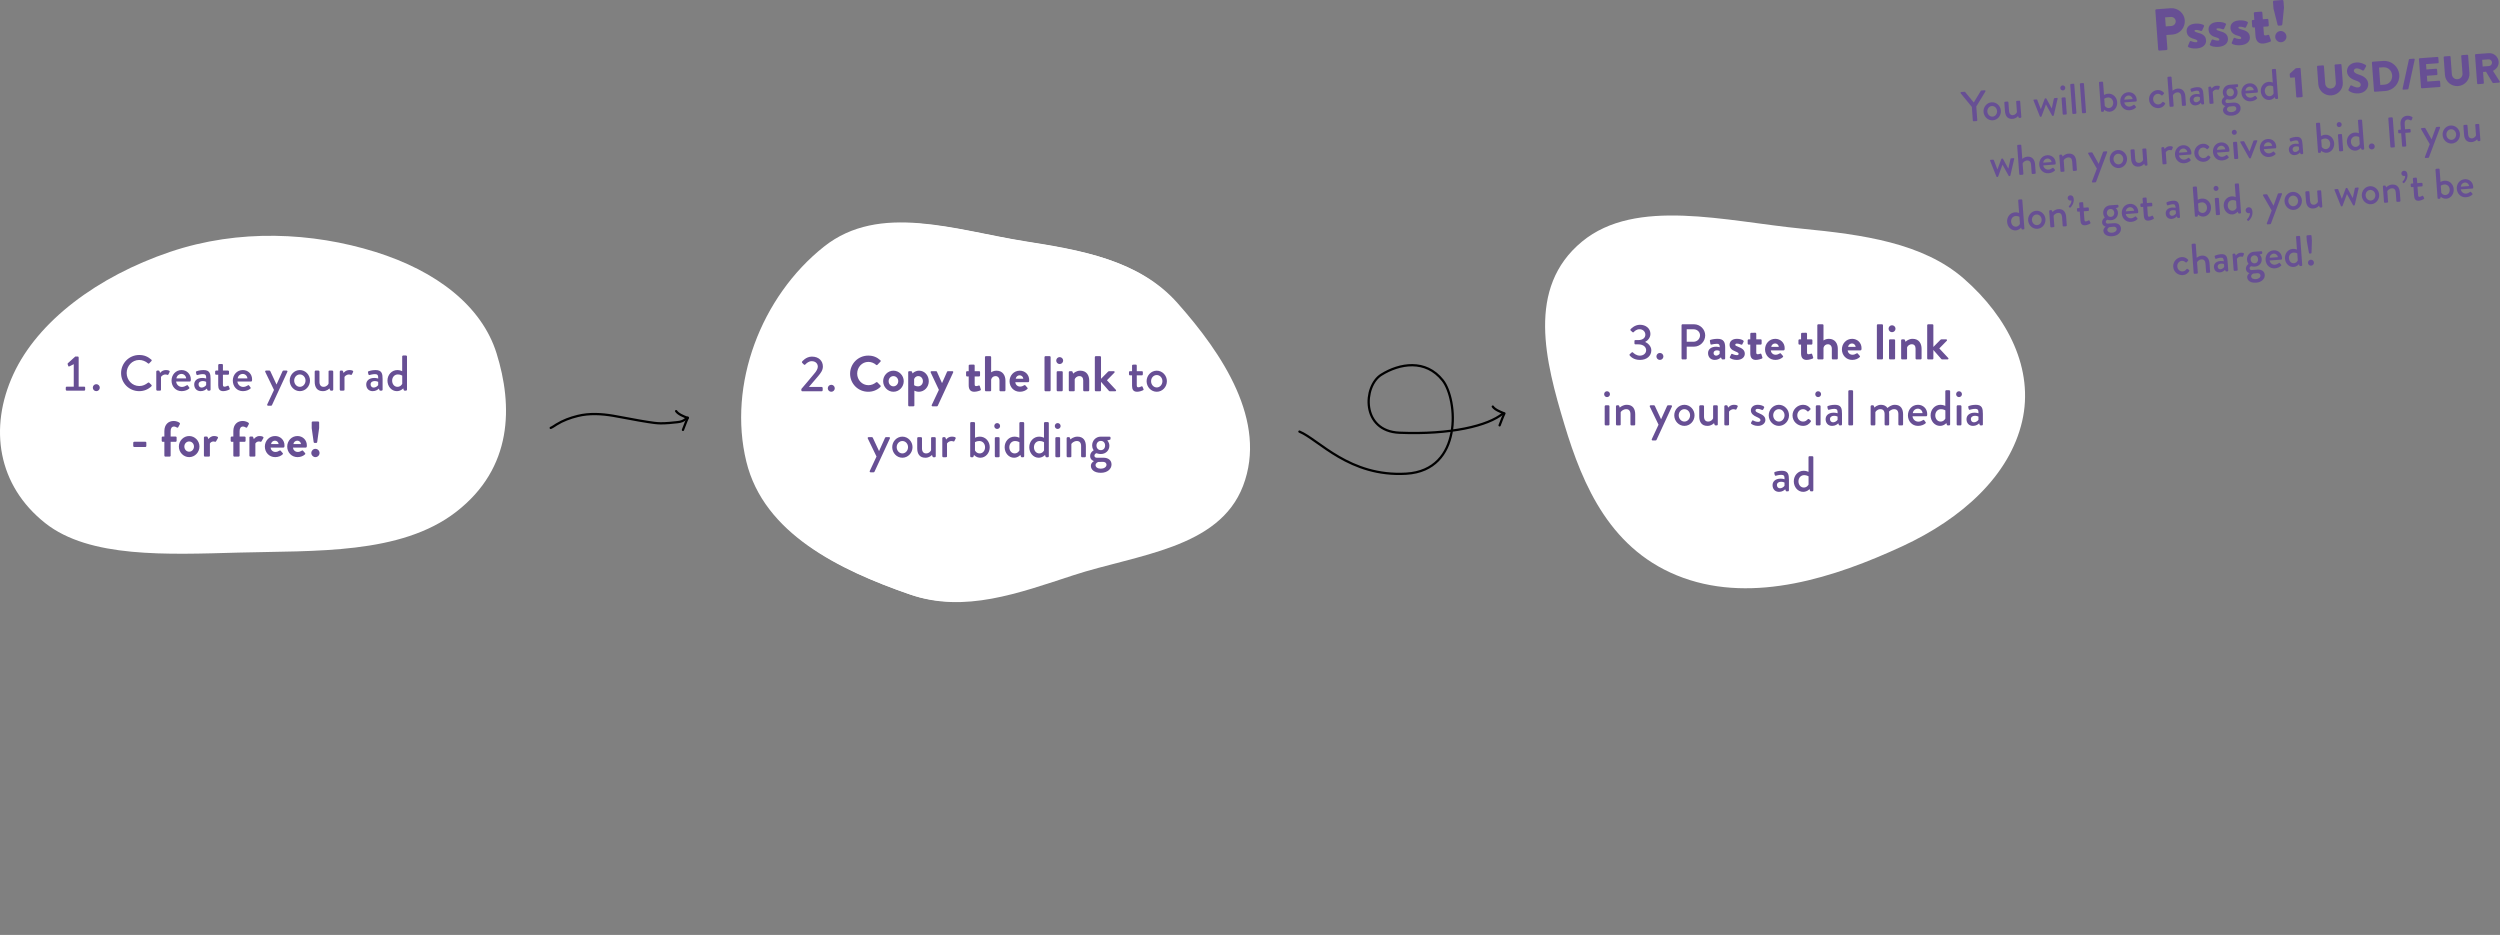
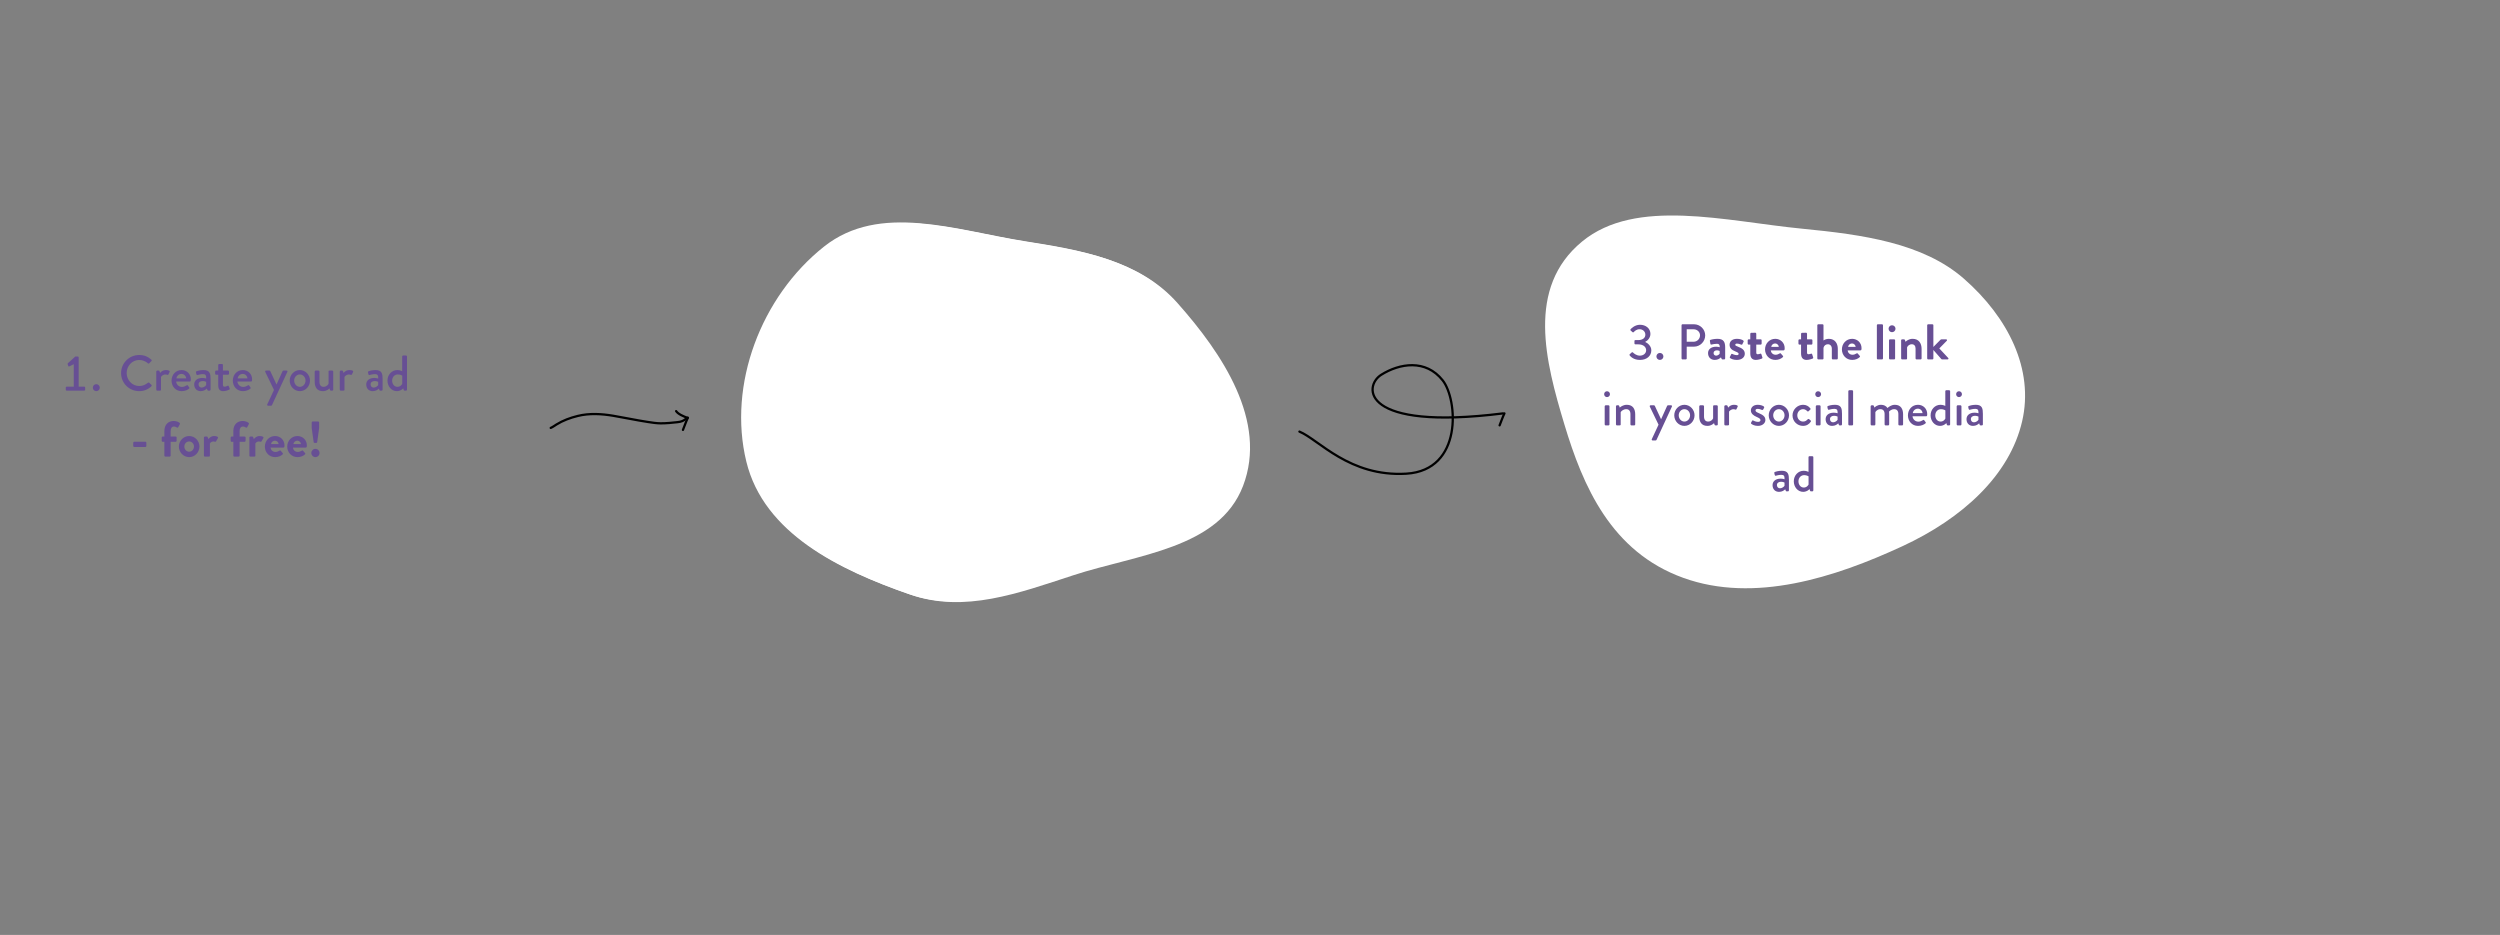
<svg xmlns="http://www.w3.org/2000/svg" width="1099" height="411" viewBox="0 0 1099 411" fill="none">
  <rect x="0" y="0" width="1099" height="411" fill="#808080" stroke="none" />
-   <path d="M660.975 181.606C659.489 180.992 657.148 180.116 656.225 178.731" stroke="black" stroke-linecap="round" />
  <path d="M661.35 181.731C660.528 183.423 659.943 185.242 659.225 186.981" stroke="black" stroke-linecap="round" />
  <path fill-rule="evenodd" clip-rule="evenodd" d="M362.233 108.408C386.698 89.006 419.903 101.178 450.305 106C475.246 109.955 500.125 114.156 516.793 132.919C536.605 155.221 556.5 184.956 545.649 213.326C535.087 240.943 499.051 243.455 471.01 252.622C446.889 260.508 423.102 269.355 399.437 261.126C368.839 250.486 335.78 234.499 328.089 202.925C319.842 169.075 334.545 130.366 362.233 108.408Z" fill="white" />
  <path fill-rule="evenodd" clip-rule="evenodd" d="M363.035 108.677C387.5 89.274 420.706 101.447 451.108 106.269C476.048 110.224 500.927 114.425 517.595 133.188C537.408 155.49 557.302 185.225 546.451 213.595C535.889 241.212 499.854 243.724 471.813 252.891C447.692 260.777 423.905 269.624 400.239 261.395C369.641 250.756 336.583 234.768 328.891 203.194C320.645 169.344 335.347 130.635 363.035 108.677Z" fill="white" />
-   <path d="M352.268 171.58C352.268 171.801 352.444 172 352.687 172H361.232C361.453 172 361.652 171.801 361.652 171.58V170.521C361.652 170.3 361.453 170.101 361.232 170.101H355.602C356.904 168.622 358.45 166.811 359.62 165.398C360.812 163.963 361.74 162.793 361.74 161.092C361.74 158.774 360.062 156.765 356.904 156.765C354.277 156.765 352.621 158.929 352.621 158.929C352.466 159.105 352.51 159.37 352.643 159.503L353.394 160.253C353.57 160.43 353.813 160.43 353.99 160.253C354.586 159.613 355.58 158.774 356.794 158.774C358.737 158.774 359.51 160.055 359.51 161.181C359.51 162.064 358.936 163.168 357.832 164.404C356.198 166.347 353.901 169.152 352.268 171.006V171.58ZM363.894 170.697C363.894 171.536 364.579 172.221 365.418 172.221C366.279 172.221 366.964 171.536 366.964 170.697C366.964 169.836 366.279 169.152 365.418 169.152C364.579 169.152 363.894 169.836 363.894 170.697ZM373.703 164.294C373.703 168.71 377.258 172.221 381.674 172.221C383.639 172.221 385.538 171.536 387.039 170.079C387.194 169.924 387.238 169.637 387.061 169.483L385.692 168.07C385.56 167.937 385.317 167.915 385.14 168.07C384.213 168.82 383.087 169.328 381.762 169.328C378.936 169.328 376.816 166.988 376.816 164.228C376.816 161.446 378.914 159.083 381.74 159.083C382.976 159.083 384.213 159.569 385.14 160.386C385.317 160.562 385.538 160.562 385.692 160.386L387.039 158.995C387.216 158.818 387.216 158.553 387.017 158.377C385.516 157.03 383.904 156.323 381.674 156.323C377.258 156.323 373.703 159.878 373.703 164.294ZM388.23 167.562C388.23 170.101 390.262 172.221 392.757 172.221C395.252 172.221 397.283 170.101 397.283 167.562C397.283 165.067 395.252 162.947 392.757 162.947C390.262 162.947 388.23 165.067 388.23 167.562ZM390.637 167.562C390.637 166.325 391.564 165.332 392.757 165.332C393.927 165.332 394.876 166.325 394.876 167.562C394.876 168.82 393.927 169.836 392.757 169.836C391.564 169.836 390.637 168.82 390.637 167.562ZM401.959 171.735C402.268 171.912 403.063 172.221 403.924 172.221C406.309 172.221 408.296 170.189 408.296 167.584C408.296 165.045 406.463 162.947 404.034 162.947C402.599 162.947 401.517 163.72 401.186 164.162L400.899 163.433C400.833 163.256 400.678 163.168 400.524 163.168H399.663C399.442 163.168 399.243 163.345 399.243 163.587V178.204C399.243 178.425 399.442 178.624 399.663 178.624H401.429C401.826 178.624 401.959 178.469 401.959 178.204V171.735ZM401.849 169.328V166.679C401.981 166.215 402.533 165.332 403.659 165.332C404.873 165.332 405.713 166.347 405.713 167.584C405.713 168.82 404.807 169.836 403.571 169.836C402.467 169.836 401.849 169.328 401.849 169.328ZM412.734 171.382L409.599 178.028C409.444 178.337 409.643 178.624 409.974 178.624H411.873C412.049 178.624 412.182 178.491 412.248 178.359L419.005 163.742C419.159 163.455 418.983 163.168 418.629 163.168H416.863C416.598 163.168 416.443 163.19 416.333 163.411L414.125 168.401H414.103L411.873 163.411C411.807 163.278 411.696 163.168 411.497 163.168H409.51C409.179 163.168 409.002 163.455 409.135 163.742L412.734 171.382ZM425.841 169.372C425.841 171.161 426.591 172.221 428.291 172.221C429.373 172.221 430.809 171.713 430.919 171.647C431.14 171.558 431.25 171.338 431.162 171.117L430.72 169.726C430.654 169.505 430.477 169.394 430.234 169.483C429.992 169.571 429.528 169.726 429.153 169.726C428.799 169.726 428.468 169.637 428.468 169.019V165.486H430.411C430.654 165.486 430.831 165.288 430.831 165.067V163.587C430.831 163.345 430.654 163.168 430.411 163.168H428.468V160.695C428.468 160.474 428.291 160.275 428.071 160.275L426.26 160.298C426.039 160.298 425.841 160.496 425.841 160.717V163.168H425.09C424.869 163.168 424.692 163.345 424.692 163.587V165.067C424.692 165.288 424.869 165.486 425.09 165.486H425.841V169.372ZM432.988 171.58C432.988 171.801 433.187 172 433.408 172H435.241C435.572 172 435.704 171.823 435.704 171.58V166.899C435.925 165.994 436.61 165.332 437.625 165.332C438.685 165.332 439.37 166.105 439.37 167.319V171.58C439.37 171.801 439.546 172 439.789 172H441.578C441.798 172 441.997 171.801 441.997 171.58V167.341C441.997 165.111 440.849 162.947 438.045 162.947C437.007 162.947 436.146 163.345 435.704 163.676V156.963C435.704 156.743 435.506 156.544 435.285 156.544H433.408C433.187 156.544 432.988 156.743 432.988 156.963V171.58ZM443.797 167.584C443.797 170.123 445.674 172.221 448.324 172.221C449.759 172.221 450.885 171.691 451.614 171.006C451.834 170.83 451.79 170.587 451.636 170.432L450.73 169.394C450.576 169.218 450.377 169.262 450.156 169.394C449.759 169.682 449.119 169.946 448.434 169.946C447.153 169.946 446.381 168.931 446.314 168.026H451.967C452.166 168.026 452.364 167.871 452.386 167.65C452.408 167.496 452.431 167.209 452.431 167.054C452.431 164.669 450.576 162.947 448.302 162.947C445.674 162.947 443.797 165.089 443.797 167.584ZM446.513 166.48C446.623 165.641 447.352 164.978 448.235 164.978C449.074 164.978 449.781 165.663 449.847 166.48H446.513ZM459.165 171.58C459.165 171.801 459.364 172 459.585 172H461.44C461.66 172 461.859 171.801 461.859 171.58V156.963C461.859 156.743 461.66 156.544 461.44 156.544H459.585C459.364 156.544 459.165 156.743 459.165 156.963V171.58ZM465.815 160.033C466.677 160.033 467.361 159.348 467.361 158.509C467.361 157.67 466.677 156.986 465.815 156.986C464.976 156.986 464.314 157.67 464.314 158.509C464.314 159.348 464.976 160.033 465.815 160.033ZM464.513 171.58C464.513 171.801 464.711 172 464.932 172H466.765C466.986 172 467.184 171.801 467.184 171.58V163.587C467.184 163.345 466.986 163.168 466.765 163.168H464.932C464.711 163.168 464.513 163.345 464.513 163.587V171.58ZM469.839 171.58C469.839 171.801 470.037 172 470.258 172H471.892C472.312 172 472.444 171.89 472.444 171.58V166.723C472.665 166.127 473.372 165.332 474.52 165.332C475.58 165.332 476.176 166.06 476.176 167.209V171.58C476.176 171.801 476.352 172 476.595 172H478.406C478.627 172 478.825 171.801 478.825 171.58V167.341C478.825 165.045 477.699 162.947 474.895 162.947C473.195 162.947 472.113 163.897 471.782 164.25L471.473 163.433C471.406 163.278 471.296 163.168 471.097 163.168H470.258C470.037 163.168 469.839 163.345 469.839 163.587V171.58ZM481.288 171.58C481.288 171.801 481.487 172 481.708 172H483.585C483.806 172 484.004 171.801 484.004 171.58V167.849L487.493 171.823C487.559 171.912 487.736 172 487.868 172H490.253C490.628 172 490.761 171.625 490.54 171.382L486.61 167.164L489.9 163.808C490.12 163.565 489.988 163.168 489.613 163.168H487.603C487.36 163.168 487.206 163.3 487.051 163.433L484.004 166.524V156.963C484.004 156.743 483.806 156.544 483.585 156.544H481.708C481.487 156.544 481.288 156.743 481.288 156.963V171.58ZM497.649 169.593C497.649 171.161 498.157 172.221 499.901 172.221C500.961 172.221 502.264 171.691 502.484 171.558C502.705 171.448 502.793 171.271 502.683 171.028L502.286 170.057C502.197 169.858 502.065 169.726 501.778 169.858C501.513 169.991 500.895 170.256 500.431 170.256C500.011 170.256 499.724 170.123 499.724 169.372V165.001H501.976C502.219 165.001 502.396 164.802 502.396 164.581V163.587C502.396 163.345 502.219 163.168 501.976 163.168H499.724V160.695C499.724 160.474 499.548 160.275 499.327 160.275L498.068 160.298C497.848 160.298 497.649 160.496 497.649 160.717V163.168H496.721C496.479 163.168 496.302 163.345 496.302 163.587V164.581C496.302 164.802 496.479 165.001 496.721 165.001H497.649V169.593ZM504.045 167.562C504.045 170.101 506.033 172.221 508.506 172.221C510.979 172.221 512.966 170.101 512.966 167.562C512.966 165.067 510.979 162.947 508.506 162.947C506.033 162.947 504.045 165.067 504.045 167.562ZM506.011 167.562C506.011 166.082 507.115 164.868 508.506 164.868C509.897 164.868 511.001 166.082 511.001 167.562C511.001 169.085 509.897 170.322 508.506 170.322C507.115 170.322 506.011 169.085 506.011 167.562ZM385.314 200.691L382.355 207.028C382.2 207.337 382.399 207.624 382.73 207.624H384.055C384.232 207.624 384.364 207.491 384.431 207.359L391.187 192.742C391.342 192.455 391.165 192.168 390.812 192.168H389.553C389.354 192.168 389.178 192.212 389.089 192.411L386.44 198.284H386.418L383.68 192.411C383.614 192.278 383.437 192.168 383.304 192.168H381.847C381.516 192.168 381.339 192.455 381.472 192.742L385.314 200.691ZM392.222 196.562C392.222 199.101 394.21 201.221 396.682 201.221C399.155 201.221 401.143 199.101 401.143 196.562C401.143 194.067 399.155 191.947 396.682 191.947C394.21 191.947 392.222 194.067 392.222 196.562ZM394.187 196.562C394.187 195.082 395.291 193.868 396.682 193.868C398.074 193.868 399.178 195.082 399.178 196.562C399.178 198.085 398.074 199.322 396.682 199.322C395.291 199.322 394.187 198.085 394.187 196.562ZM403.21 197.048C403.21 199.344 404.137 201.221 406.787 201.221C408.576 201.221 409.503 200.183 409.702 200.006L409.922 200.647C409.989 200.845 410.099 201 410.32 201H410.938C411.159 201 411.358 200.801 411.358 200.58V192.587C411.358 192.367 411.159 192.168 410.938 192.168H409.79C409.481 192.168 409.304 192.234 409.304 192.587V197.865C409.238 198.262 408.421 199.322 407.118 199.322C405.992 199.322 405.308 198.549 405.308 197.114V192.587C405.308 192.367 405.109 192.168 404.888 192.168H403.63C403.409 192.168 403.21 192.367 403.21 192.587V197.048ZM414.232 200.58C414.232 200.801 414.43 201 414.651 201H415.711C416.064 201 416.307 200.956 416.307 200.58V194.972C416.395 194.818 417.014 193.89 418.294 193.89C418.581 193.89 418.913 193.978 419.045 194.045C419.244 194.133 419.465 194.089 419.575 193.846L420.105 192.764C420.348 192.168 419.332 191.947 418.493 191.947C416.881 191.947 416.064 193.007 415.91 193.228L415.667 192.477C415.623 192.3 415.446 192.168 415.291 192.168H414.651C414.43 192.168 414.232 192.367 414.232 192.587V200.58ZM426.501 200.58C426.501 200.801 426.699 201 426.92 201H427.583C427.781 201 427.914 200.845 427.98 200.625L428.157 199.984C428.157 199.984 429.217 201.221 430.961 201.221C433.301 201.221 435.09 199.123 435.09 196.584C435.09 194.001 433.191 191.947 430.74 191.947C429.614 191.947 428.819 192.367 428.62 192.433V185.963C428.62 185.743 428.422 185.544 428.201 185.544H426.92C426.699 185.544 426.501 185.743 426.501 185.963V200.58ZM428.598 197.997V194.376C428.598 194.376 429.371 193.868 430.519 193.868C431.999 193.868 433.036 195.082 433.036 196.584C433.036 198.063 432.109 199.322 430.696 199.322C429.349 199.322 428.709 198.24 428.598 197.997ZM438.341 188.569C439.069 188.569 439.643 187.995 439.643 187.288C439.643 186.56 439.069 185.986 438.341 185.986C437.634 185.986 437.082 186.56 437.082 187.288C437.082 187.995 437.634 188.569 438.341 188.569ZM437.325 200.58C437.325 200.801 437.524 201 437.745 201H439.003C439.224 201 439.423 200.801 439.423 200.58V192.587C439.423 192.367 439.224 192.168 439.003 192.168H437.745C437.524 192.168 437.325 192.367 437.325 192.587V200.58ZM441.644 196.584C441.644 199.123 443.433 201.221 445.773 201.221C447.517 201.221 448.577 199.984 448.577 199.984L448.754 200.625C448.82 200.845 448.953 201 449.151 201H449.814C450.034 201 450.233 200.801 450.233 200.58V185.963C450.233 185.743 450.034 185.544 449.814 185.544H448.533C448.312 185.544 448.114 185.743 448.114 185.963V192.433C447.915 192.367 447.12 191.947 445.994 191.947C443.543 191.947 441.644 194.001 441.644 196.584ZM443.698 196.584C443.698 195.082 444.735 193.868 446.215 193.868C447.363 193.868 448.136 194.398 448.136 194.398V197.997C448.025 198.24 447.385 199.322 446.038 199.322C444.625 199.322 443.698 198.063 443.698 196.584ZM452.468 196.584C452.468 199.123 454.257 201.221 456.597 201.221C458.342 201.221 459.402 199.984 459.402 199.984L459.578 200.625C459.644 200.845 459.777 201 459.976 201H460.638C460.859 201 461.058 200.801 461.058 200.58V185.963C461.058 185.743 460.859 185.544 460.638 185.544H459.357C459.137 185.544 458.938 185.743 458.938 185.963V192.433C458.739 192.367 457.944 191.947 456.818 191.947C454.367 191.947 452.468 194.001 452.468 196.584ZM454.522 196.584C454.522 195.082 455.56 193.868 457.039 193.868C458.187 193.868 458.96 194.398 458.96 194.398V197.997C458.85 198.24 458.209 199.322 456.862 199.322C455.449 199.322 454.522 198.063 454.522 196.584ZM464.949 188.569C465.677 188.569 466.252 187.995 466.252 187.288C466.252 186.56 465.677 185.986 464.949 185.986C464.242 185.986 463.69 186.56 463.69 187.288C463.69 187.995 464.242 188.569 464.949 188.569ZM463.933 200.58C463.933 200.801 464.132 201 464.353 201H465.611C465.832 201 466.031 200.801 466.031 200.58V192.587C466.031 192.367 465.832 192.168 465.611 192.168H464.353C464.132 192.168 463.933 192.367 463.933 192.587V200.58ZM468.893 200.58C468.893 200.801 469.091 201 469.312 201H470.46C470.836 201 470.968 200.867 470.968 200.58V195.193C471.078 194.884 472.028 193.868 473.419 193.868C474.567 193.868 475.252 194.641 475.252 196.054V200.58C475.252 200.801 475.428 201 475.671 201H476.93C477.15 201 477.349 200.801 477.349 200.58V196.142C477.349 193.846 476.356 191.947 473.662 191.947C471.895 191.947 470.725 193.007 470.571 193.184L470.306 192.433C470.261 192.278 470.129 192.168 469.952 192.168H469.312C469.091 192.168 468.893 192.367 468.893 192.587V200.58ZM479.222 200.47C479.222 201.949 480.392 202.546 480.856 202.678V202.744C480.635 202.877 479.553 203.495 479.553 204.82C479.553 206.255 480.812 207.845 483.925 207.845C486.862 207.845 488.628 206.122 488.628 204.179C488.628 202.258 487.082 201.221 485.161 201.221H482.158C481.496 201.221 481.099 200.823 481.099 200.315C481.099 199.609 481.849 199.234 482.004 199.234C482.181 199.234 482.799 199.587 483.925 199.587C486.221 199.587 487.678 197.865 487.678 195.988C487.678 194.332 486.729 193.625 486.729 193.625L487.943 193.294C488.098 193.272 488.186 193.073 488.186 192.919V192.367C488.186 192.124 488.01 191.947 487.767 191.947H483.903C481.651 191.947 480.105 193.758 480.105 195.811C480.105 197.136 480.79 197.953 480.79 197.953C480.79 197.953 479.222 198.77 479.222 200.47ZM483.947 197.887C482.821 197.887 482.004 197.048 482.004 195.855C482.004 194.663 482.821 193.824 483.947 193.824C485.051 193.824 485.802 194.663 485.802 195.855C485.802 197.048 485.051 197.887 483.947 197.887ZM481.606 204.466C481.606 203.473 482.688 203.12 482.821 203.075C483.461 203.031 484.124 203.031 484.764 203.031C486.199 203.031 486.42 203.937 486.42 204.29C486.42 205.35 485.25 206.034 483.903 206.034C482.556 206.034 481.606 205.372 481.606 204.466Z" fill="#674F94" />
  <path fill-rule="evenodd" clip-rule="evenodd" d="M792.305 100.546C818.835 103.13 845.365 106.785 863.345 122.524C882.865 139.615 894.185 162.433 888.945 185.149C883.445 209.011 862.585 227.964 836.215 240.155C806.565 253.867 771.224 265.296 739.986 254.029C708.177 242.556 695.841 213.615 687.709 186.592C679.431 159.084 670.775 126.508 695.491 106.175C719.156 86.707 758.511 97.255 792.305 100.546Z" fill="white" />
-   <path fill-rule="evenodd" clip-rule="evenodd" d="M218.304 155.368C225.43 178.246 225.599 205.644 200.465 225.059C176.113 243.871 138.453 242.007 104.972 242.916C73.322 243.776 39.366 245.375 19.888 229.965C-1.001 213.438 -5.015 188.181 5.875 164.512C16.593 141.216 42.827 121.539 74.745 110.732C105.087 100.458 137.463 102.175 164.841 110.688C191.928 119.11 211.825 134.566 218.304 155.368Z" fill="white" />
  <path d="M29.329 171.731H37.013C37.256 171.731 37.433 171.554 37.433 171.334V170.384C37.433 170.141 37.256 169.965 37.013 169.965H34.584V157.136C34.584 156.915 34.408 156.717 34.187 156.717H33.105L29.815 159.697C29.727 159.786 29.682 159.962 29.749 160.139L30.014 160.912C30.08 161.111 30.301 161.155 30.499 161.066L32.42 160.095V169.965H29.329C29.086 169.965 28.91 170.141 28.91 170.384V171.334C28.91 171.554 29.086 171.731 29.329 171.731ZM40.8 170.428C40.8 171.267 41.485 171.952 42.324 171.952C43.185 171.952 43.869 171.267 43.869 170.428C43.869 169.567 43.185 168.883 42.324 168.883C41.485 168.883 40.8 169.567 40.8 170.428ZM53.228 164.025C53.228 168.441 56.783 171.952 61.199 171.952C63.164 171.952 65.063 171.267 66.564 169.81C66.719 169.655 66.763 169.368 66.586 169.214L65.57 168.22C65.438 168.11 65.239 168.088 65.041 168.242C63.981 169.059 62.855 169.7 61.243 169.7C58.085 169.7 55.679 167.072 55.679 163.981C55.679 160.89 58.063 158.24 61.221 158.24C62.59 158.24 64.003 158.814 65.041 159.719C65.239 159.918 65.438 159.918 65.593 159.719L66.564 158.726C66.741 158.549 66.741 158.284 66.542 158.108C65.041 156.805 63.429 156.054 61.199 156.054C56.783 156.054 53.228 159.609 53.228 164.025ZM68.698 171.311C68.698 171.532 68.897 171.731 69.117 171.731H70.177C70.53 171.731 70.773 171.687 70.773 171.311V165.703C70.862 165.549 71.48 164.621 72.761 164.621C73.048 164.621 73.379 164.71 73.511 164.776C73.71 164.864 73.931 164.82 74.041 164.577L74.571 163.495C74.814 162.899 73.798 162.678 72.959 162.678C71.347 162.678 70.53 163.738 70.376 163.959L70.133 163.208C70.089 163.031 69.912 162.899 69.758 162.899H69.117C68.897 162.899 68.698 163.098 68.698 163.319V171.311ZM75.41 167.315C75.41 169.854 77.177 171.952 79.848 171.952C81.328 171.952 82.476 171.4 83.116 170.848C83.381 170.627 83.315 170.45 83.16 170.274L82.542 169.435C82.366 169.214 82.211 169.302 81.946 169.457C81.504 169.744 80.776 170.097 79.981 170.097C78.546 170.097 77.508 168.927 77.442 167.735H83.447C83.646 167.735 83.823 167.58 83.845 167.359C83.867 167.205 83.889 166.918 83.889 166.763C83.889 164.4 82.123 162.678 79.826 162.678C77.177 162.678 75.41 164.82 75.41 167.315ZM77.552 166.343C77.685 165.239 78.612 164.378 79.804 164.378C80.886 164.378 81.769 165.284 81.836 166.343H77.552ZM85.372 168.993C85.372 170.826 86.565 171.952 88.221 171.952C89.59 171.952 90.451 171.289 90.936 170.826L91.157 171.422C91.246 171.643 91.334 171.731 91.533 171.731H92.151C92.372 171.731 92.57 171.532 92.57 171.311V166.608C92.57 164.4 92.305 162.678 89.479 162.678C87.845 162.678 86.587 163.12 86.432 163.186C86.233 163.252 86.079 163.407 86.145 163.694L86.322 164.511C86.388 164.754 86.542 164.93 86.807 164.864C87.271 164.732 88.265 164.467 89.28 164.467C90.406 164.467 90.671 165.019 90.649 166.41C90.649 166.41 89.832 166.145 88.905 166.145C86.653 166.145 85.372 167.381 85.372 168.993ZM87.293 168.971C87.293 168.066 88.022 167.514 89.082 167.514C89.877 167.514 90.495 167.779 90.627 167.867V169.28C90.362 169.722 89.523 170.384 88.64 170.384C87.823 170.384 87.293 169.766 87.293 168.971ZM95.923 169.324C95.923 170.892 96.431 171.952 98.175 171.952C99.235 171.952 100.538 171.422 100.759 171.289C100.98 171.179 101.068 171.002 100.957 170.759L100.56 169.788C100.472 169.589 100.339 169.457 100.052 169.589C99.787 169.722 99.169 169.987 98.705 169.987C98.286 169.987 97.999 169.854 97.999 169.103V164.732H100.251C100.494 164.732 100.67 164.533 100.67 164.312V163.319C100.67 163.076 100.494 162.899 100.251 162.899H97.999V160.426C97.999 160.205 97.822 160.007 97.601 160.007L96.343 160.029C96.122 160.029 95.923 160.227 95.923 160.448V162.899H94.996C94.753 162.899 94.576 163.076 94.576 163.319V164.312C94.576 164.533 94.753 164.732 94.996 164.732H95.923V169.324ZM102.342 167.315C102.342 169.854 104.108 171.952 106.78 171.952C108.259 171.952 109.408 171.4 110.048 170.848C110.313 170.627 110.247 170.45 110.092 170.274L109.474 169.435C109.297 169.214 109.143 169.302 108.878 169.457C108.436 169.744 107.707 170.097 106.912 170.097C105.477 170.097 104.44 168.927 104.373 167.735H110.379C110.578 167.735 110.754 167.58 110.776 167.359C110.799 167.205 110.821 166.918 110.821 166.763C110.821 164.4 109.054 162.678 106.758 162.678C104.108 162.678 102.342 164.82 102.342 167.315ZM104.484 166.343C104.616 165.239 105.544 164.378 106.736 164.378C107.818 164.378 108.701 165.284 108.767 166.343H104.484ZM120.445 171.422L117.487 177.759C117.332 178.068 117.531 178.355 117.862 178.355H119.187C119.363 178.355 119.496 178.223 119.562 178.09L126.319 163.473C126.473 163.186 126.296 162.899 125.943 162.899H124.685C124.486 162.899 124.309 162.943 124.221 163.142L121.571 169.015H121.549L118.811 163.142C118.745 163.009 118.568 162.899 118.436 162.899H116.979C116.648 162.899 116.471 163.186 116.603 163.473L120.445 171.422ZM127.354 167.293C127.354 169.832 129.341 171.952 131.814 171.952C134.287 171.952 136.274 169.832 136.274 167.293C136.274 164.798 134.287 162.678 131.814 162.678C129.341 162.678 127.354 164.798 127.354 167.293ZM129.319 167.293C129.319 165.814 130.423 164.599 131.814 164.599C133.205 164.599 134.309 165.814 134.309 167.293C134.309 168.816 133.205 170.053 131.814 170.053C130.423 170.053 129.319 168.816 129.319 167.293ZM138.342 167.779C138.342 170.075 139.269 171.952 141.919 171.952C143.707 171.952 144.634 170.914 144.833 170.737L145.054 171.378C145.12 171.576 145.231 171.731 145.451 171.731H146.07C146.29 171.731 146.489 171.532 146.489 171.311V163.319C146.489 163.098 146.29 162.899 146.07 162.899H144.921C144.612 162.899 144.436 162.965 144.436 163.319V168.596C144.369 168.993 143.553 170.053 142.25 170.053C141.124 170.053 140.439 169.28 140.439 167.845V163.319C140.439 163.098 140.241 162.899 140.02 162.899H138.761C138.54 162.899 138.342 163.098 138.342 163.319V167.779ZM149.363 171.311C149.363 171.532 149.562 171.731 149.783 171.731H150.843C151.196 171.731 151.439 171.687 151.439 171.311V165.703C151.527 165.549 152.145 164.621 153.426 164.621C153.713 164.621 154.044 164.71 154.177 164.776C154.375 164.864 154.596 164.82 154.707 164.577L155.236 163.495C155.479 162.899 154.464 162.678 153.625 162.678C152.013 162.678 151.196 163.738 151.041 163.959L150.798 163.208C150.754 163.031 150.578 162.899 150.423 162.899H149.783C149.562 162.899 149.363 163.098 149.363 163.319V171.311ZM160.992 168.993C160.992 170.826 162.184 171.952 163.84 171.952C165.209 171.952 166.07 171.289 166.556 170.826L166.777 171.422C166.865 171.643 166.954 171.731 167.152 171.731H167.77C167.991 171.731 168.19 171.532 168.19 171.311V166.608C168.19 164.4 167.925 162.678 165.099 162.678C163.465 162.678 162.206 163.12 162.052 163.186C161.853 163.252 161.698 163.407 161.765 163.694L161.941 164.511C162.008 164.754 162.162 164.93 162.427 164.864C162.891 164.732 163.884 164.467 164.9 164.467C166.026 164.467 166.291 165.019 166.269 166.41C166.269 166.41 165.452 166.145 164.525 166.145C162.273 166.145 160.992 167.381 160.992 168.993ZM162.913 168.971C162.913 168.066 163.642 167.514 164.701 167.514C165.496 167.514 166.114 167.779 166.247 167.867V169.28C165.982 169.722 165.143 170.384 164.26 170.384C163.443 170.384 162.913 169.766 162.913 168.971ZM170.328 167.315C170.328 169.854 172.117 171.952 174.457 171.952C176.202 171.952 177.262 170.715 177.262 170.715L177.438 171.356C177.504 171.576 177.637 171.731 177.836 171.731H178.498C178.719 171.731 178.918 171.532 178.918 171.311V156.695C178.918 156.474 178.719 156.275 178.498 156.275H177.217C176.997 156.275 176.798 156.474 176.798 156.695V163.164C176.599 163.098 175.804 162.678 174.678 162.678C172.227 162.678 170.328 164.732 170.328 167.315ZM172.382 167.315C172.382 165.814 173.42 164.599 174.899 164.599C176.047 164.599 176.82 165.129 176.82 165.129V168.728C176.71 168.971 176.069 170.053 174.722 170.053C173.309 170.053 172.382 168.794 172.382 167.315ZM58.988 196.492H63.912C64.155 196.492 64.331 196.315 64.331 196.094V194.615C64.331 194.372 64.155 194.195 63.912 194.195H58.988C58.745 194.195 58.569 194.372 58.569 194.615V196.094C58.569 196.315 58.745 196.492 58.988 196.492ZM72.255 200.311C72.255 200.532 72.453 200.731 72.674 200.731H74.595C74.816 200.731 75.015 200.532 75.015 200.311V194.217H77.223C77.466 194.217 77.642 194.019 77.642 193.798V192.319C77.642 192.076 77.466 191.899 77.223 191.899H75.015V189.514C75.015 188.234 75.545 187.505 76.494 187.505C76.98 187.505 77.51 187.77 77.797 187.947C77.996 188.057 78.238 188.013 78.327 187.836L79.077 186.423C79.166 186.269 79.122 186.026 78.989 185.915C78.592 185.562 77.554 185.054 76.384 185.054C74.043 185.054 72.255 186.6 72.255 189.514V191.899H71.504C71.261 191.899 71.084 192.076 71.084 192.319V193.798C71.084 194.019 71.261 194.217 71.504 194.217H72.255V200.311ZM78.63 196.293C78.63 198.832 80.662 200.952 83.157 200.952C85.652 200.952 87.683 198.832 87.683 196.293C87.683 193.798 85.652 191.678 83.157 191.678C80.662 191.678 78.63 193.798 78.63 196.293ZM81.037 196.293C81.037 195.056 81.964 194.063 83.157 194.063C84.327 194.063 85.276 195.056 85.276 196.293C85.276 197.551 84.327 198.567 83.157 198.567C81.964 198.567 81.037 197.551 81.037 196.293ZM89.643 200.311C89.643 200.532 89.842 200.731 90.063 200.731H91.763C92.072 200.731 92.271 200.621 92.271 200.311V194.968C92.425 194.659 92.955 194.063 93.838 194.063C94.081 194.063 94.413 194.173 94.479 194.195C94.655 194.284 94.876 194.195 94.987 193.997L95.804 192.561C96.069 192.009 95.141 191.678 94.103 191.678C92.734 191.678 91.917 192.606 91.608 193.047L91.299 192.186C91.233 192.009 91.101 191.899 90.902 191.899H90.063C89.842 191.899 89.643 192.076 89.643 192.319V200.311ZM102.572 200.311C102.572 200.532 102.77 200.731 102.991 200.731H104.912C105.133 200.731 105.332 200.532 105.332 200.311V194.217H107.54C107.782 194.217 107.959 194.019 107.959 193.798V192.319C107.959 192.076 107.782 191.899 107.54 191.899H105.332V189.514C105.332 188.234 105.862 187.505 106.811 187.505C107.297 187.505 107.827 187.77 108.114 187.947C108.312 188.057 108.555 188.013 108.644 187.836L109.394 186.423C109.483 186.269 109.438 186.026 109.306 185.915C108.909 185.562 107.871 185.054 106.701 185.054C104.36 185.054 102.572 186.6 102.572 189.514V191.899H101.821C101.578 191.899 101.401 192.076 101.401 192.319V193.798C101.401 194.019 101.578 194.217 101.821 194.217H102.572V200.311ZM109.632 200.311C109.632 200.532 109.83 200.731 110.051 200.731H111.751C112.06 200.731 112.259 200.621 112.259 200.311V194.968C112.414 194.659 112.944 194.063 113.827 194.063C114.07 194.063 114.401 194.173 114.467 194.195C114.644 194.284 114.865 194.195 114.975 193.997L115.792 192.561C116.057 192.009 115.13 191.678 114.092 191.678C112.723 191.678 111.906 192.606 111.597 193.047L111.288 192.186C111.221 192.009 111.089 191.899 110.89 191.899H110.051C109.83 191.899 109.632 192.076 109.632 192.319V200.311ZM116.43 196.315C116.43 198.854 118.307 200.952 120.956 200.952C122.391 200.952 123.518 200.422 124.246 199.737C124.467 199.561 124.423 199.318 124.268 199.163L123.363 198.126C123.208 197.949 123.01 197.993 122.789 198.126C122.391 198.413 121.751 198.678 121.067 198.678C119.786 198.678 119.013 197.662 118.947 196.757H124.599C124.798 196.757 124.997 196.602 125.019 196.381C125.041 196.227 125.063 195.94 125.063 195.785C125.063 193.4 123.208 191.678 120.934 191.678C118.307 191.678 116.43 193.82 116.43 196.315ZM119.146 195.211C119.256 194.372 119.985 193.71 120.868 193.71C121.707 193.71 122.414 194.394 122.48 195.211H119.146ZM126.262 196.315C126.262 198.854 128.139 200.952 130.789 200.952C132.224 200.952 133.35 200.422 134.079 199.737C134.3 199.561 134.255 199.318 134.101 199.163L133.196 198.126C133.041 197.949 132.842 197.993 132.621 198.126C132.224 198.413 131.584 198.678 130.899 198.678C129.619 198.678 128.846 197.662 128.78 196.757H134.432C134.631 196.757 134.829 196.602 134.852 196.381C134.874 196.227 134.896 195.94 134.896 195.785C134.896 193.4 133.041 191.678 130.767 191.678C128.139 191.678 126.262 193.82 126.262 196.315ZM128.978 195.211C129.089 194.372 129.817 193.71 130.7 193.71C131.54 193.71 132.246 194.394 132.312 195.211H128.978ZM138.308 194.725H139.014C139.213 194.725 139.412 194.549 139.434 194.372L140.295 188.167V185.695C140.295 185.474 140.096 185.275 139.875 185.275H137.446C137.226 185.275 137.027 185.474 137.027 185.695V188.212L137.888 194.372C137.91 194.549 138.109 194.725 138.308 194.725ZM136.85 199.141C136.85 200.135 137.667 200.952 138.639 200.952C139.654 200.952 140.471 200.135 140.471 199.141C140.471 198.148 139.654 197.309 138.639 197.309C137.667 197.309 136.85 198.148 136.85 199.141Z" fill="#674F94" />
-   <path d="M948.745 21.789C948.765 22.049 948.995 22.267 949.275 22.246L952.345 22.02C952.605 22.001 952.815 21.75 952.795 21.491L952.345 15.392L955.075 15.191C958.245 14.958 960.665 12.143 960.435 8.925C960.205 5.784 957.385 3.382 954.195 3.617L947.945 4.077C947.655 4.098 947.465 4.347 947.485 4.607L948.745 21.789ZM952.075 11.602L951.775 7.631L954.245 7.449C955.355 7.367 956.355 8.129 956.435 9.219C956.525 10.387 955.655 11.338 954.535 11.421L952.075 11.602ZM962.045 20.706C962.595 21.083 963.925 21.428 965.635 21.302C968.575 21.086 969.915 19.5 969.785 17.683C969.625 15.607 968.115 14.883 965.955 14.311C965.055 14.065 964.745 13.826 964.735 13.566C964.705 13.281 964.935 13.186 965.275 13.161C966.285 13.086 967.525 13.595 967.525 13.595C967.735 13.658 967.995 13.561 968.055 13.4L968.885 11.564C969.025 11.293 968.825 11.073 968.585 10.934C967.985 10.613 966.705 10.263 965.075 10.384C962.265 10.59 961.125 12.084 961.255 13.823C961.375 15.432 962.335 16.535 964.415 17.087C965.775 17.456 965.955 17.808 965.975 18.068C965.995 18.379 965.775 18.552 965.515 18.571C964.405 18.653 963.135 18.068 963.135 18.068C962.915 17.98 962.665 18.155 962.605 18.316L961.825 20.174C961.715 20.417 961.855 20.563 962.045 20.706ZM971.675 19.996C972.225 20.373 973.555 20.719 975.275 20.593C978.205 20.377 979.545 18.791 979.415 16.974C979.265 14.897 977.745 14.174 975.595 13.602C974.685 13.355 974.385 13.117 974.365 12.857C974.345 12.572 974.565 12.477 974.905 12.452C975.915 12.377 977.155 12.886 977.155 12.886C977.365 12.949 977.625 12.852 977.695 12.69L978.525 10.855C978.655 10.584 978.455 10.364 978.215 10.225C977.615 9.904 976.335 9.554 974.705 9.675C971.895 9.881 970.755 11.374 970.885 13.113C971.005 14.723 971.975 15.825 974.045 16.377C975.405 16.747 975.585 17.099 975.605 17.358C975.625 17.67 975.405 17.843 975.145 17.862C974.035 17.944 972.765 17.359 972.765 17.359C972.545 17.271 972.295 17.445 972.235 17.607L971.455 19.465C971.345 19.708 971.485 19.854 971.675 19.996ZM981.305 19.287C981.855 19.664 983.185 20.01 984.905 19.884C987.835 19.668 989.185 18.081 989.045 16.264C988.895 14.188 987.375 13.464 985.225 12.893C984.315 12.646 984.015 12.408 983.995 12.148C983.975 11.863 984.205 11.767 984.535 11.742C985.555 11.668 986.785 12.177 986.785 12.177C987.005 12.24 987.255 12.143 987.325 11.981L988.155 10.146C988.285 9.874 988.085 9.654 987.845 9.516C987.245 9.194 985.965 8.845 984.335 8.965C981.535 9.172 980.385 10.665 980.515 12.404C980.635 14.013 981.605 15.116 983.675 15.668C985.035 16.038 985.215 16.39 985.235 16.649C985.265 16.961 985.035 17.134 984.775 17.153C983.665 17.235 982.395 16.65 982.395 16.65C982.175 16.561 981.935 16.736 981.865 16.898L981.085 18.755C980.975 18.999 981.115 19.145 981.305 19.287ZM991.515 15.769C991.695 18.131 992.925 19.293 994.895 19.148C996.195 19.052 997.995 18.345 997.995 18.345C998.255 18.248 998.355 17.953 998.285 17.724L997.565 15.611C997.465 15.332 997.225 15.245 996.965 15.316C996.705 15.387 996.325 15.546 995.965 15.572C995.655 15.595 995.265 15.572 995.215 15.001L994.975 11.757L996.905 11.615C997.185 11.594 997.375 11.345 997.355 11.086L997.185 8.776C997.165 8.49 996.945 8.298 996.655 8.319L994.735 8.46L994.525 5.579C994.505 5.32 994.285 5.101 994.025 5.12L991.245 5.325C990.985 5.344 990.765 5.595 990.785 5.854L990.995 8.735L990.325 8.785C990.065 8.804 989.875 9.027 989.895 9.313L990.065 11.623C990.085 11.882 990.305 12.101 990.565 12.081L991.245 12.032L991.515 15.769ZM1001.75 11.284L1002.84 11.204C1003.07 11.186 1003.29 10.962 1003.3 10.752L1004.04 3.365L1003.82 0.458C1003.8 0.198 1003.55 -0.018 1003.29 0.001L999.665 0.269C999.405 0.288 999.185 0.539 999.205 0.798L999.425 3.757L1001.22 10.905C1001.27 11.111 1001.51 11.301 1001.75 11.284ZM1000.19 16.305C1000.28 17.629 1001.48 18.663 1002.81 18.565C1004.16 18.466 1005.22 17.265 1005.12 15.942C1005.02 14.592 1003.79 13.534 1002.44 13.633C1001.12 13.731 1000.09 14.955 1000.19 16.305ZM867.255 52.993C867.265 53.182 867.425 53.341 867.635 53.325L868.885 53.234C869.075 53.22 869.225 53.037 869.215 52.849L868.775 46.827L872.785 40.212C872.915 39.955 872.745 39.664 872.445 39.687L871.025 39.791C870.895 39.8 870.785 39.903 870.735 39.983L867.675 45.048L863.905 40.486C863.835 40.415 863.735 40.327 863.585 40.338L862.195 40.441C861.885 40.464 861.755 40.777 861.925 41.011L866.815 46.99L867.255 52.993ZM871.965 49.192C872.125 51.363 873.955 53.05 876.065 52.894C878.185 52.739 879.745 50.801 879.585 48.631C879.435 46.498 877.595 44.81 875.485 44.966C873.375 45.122 871.805 47.059 871.965 49.192ZM873.645 49.069C873.545 47.804 874.415 46.696 875.605 46.608C876.795 46.521 877.815 47.49 877.905 48.754C878.005 50.057 877.135 51.183 875.945 51.271C874.755 51.358 873.735 50.371 873.645 49.069ZM881.385 48.916C881.535 50.879 882.445 52.425 884.705 52.258C886.235 52.146 886.965 51.2 887.125 51.036L887.355 51.57C887.425 51.736 887.525 51.861 887.715 51.847L888.245 51.808C888.435 51.794 888.585 51.612 888.575 51.423L888.075 44.59C888.055 44.401 887.875 44.244 887.685 44.258L886.705 44.33C886.435 44.349 886.295 44.417 886.315 44.719L886.645 49.23C886.615 49.575 885.985 50.532 884.875 50.614C883.905 50.685 883.275 50.067 883.185 48.84L882.895 44.971C882.885 44.782 882.705 44.624 882.515 44.638L881.435 44.718C881.245 44.732 881.095 44.914 881.105 45.103L881.385 48.916ZM896.735 51.183C896.785 51.293 896.915 51.359 897.065 51.348L897.165 51.341C897.315 51.33 897.425 51.246 897.455 51.149L899.385 45.939L899.405 45.938L902.095 50.807C902.145 50.898 902.275 50.964 902.425 50.953L902.505 50.948C902.675 50.935 902.805 50.85 902.835 50.734L904.515 43.455C904.615 43.201 904.465 43.022 904.205 43.041L903.465 43.096C903.255 43.111 902.975 43.132 902.895 43.365L901.955 47.648L901.935 47.649L899.615 43.379C899.565 43.288 899.445 43.202 899.275 43.214L899.165 43.222C899.015 43.234 898.885 43.338 898.855 43.435L897.165 47.982L897.145 47.983L895.575 43.905C895.525 43.775 895.345 43.693 895.215 43.703L894.195 43.778C893.935 43.798 893.835 43.995 893.965 44.232L896.735 51.183ZM906.865 39.752C907.495 39.706 907.945 39.179 907.905 38.575C907.855 37.952 907.325 37.497 906.705 37.543C906.105 37.587 905.665 38.113 905.715 38.736C905.755 39.34 906.265 39.796 906.865 39.752ZM906.755 50.084C906.765 50.273 906.955 50.43 907.145 50.416L908.215 50.337C908.405 50.323 908.565 50.141 908.545 49.952L908.045 43.119C908.035 42.93 907.845 42.773 907.665 42.787L906.585 42.866C906.395 42.88 906.235 43.062 906.255 43.251L906.755 50.084ZM910.995 49.772C911.005 49.961 911.195 50.118 911.385 50.104L912.455 50.025C912.645 50.011 912.805 49.829 912.785 49.64L911.865 37.144C911.855 36.955 911.675 36.798 911.485 36.812L910.405 36.891C910.215 36.905 910.065 37.087 910.075 37.276L910.995 49.772ZM915.235 49.46C915.245 49.649 915.435 49.806 915.615 49.792L916.695 49.713C916.885 49.699 917.045 49.517 917.025 49.328L916.105 36.832C916.095 36.643 915.915 36.486 915.725 36.499L914.645 36.579C914.455 36.593 914.305 36.775 914.315 36.964L915.235 49.46ZM923.625 48.842C923.635 49.031 923.815 49.188 924.005 49.175L924.575 49.133C924.745 49.12 924.845 48.98 924.885 48.787L925.005 48.228C925.005 48.228 925.985 49.219 927.475 49.109C929.475 48.962 930.875 47.056 930.715 44.885C930.555 42.676 928.795 41.04 926.705 41.195C925.745 41.266 925.085 41.674 924.925 41.743L924.515 36.213C924.505 36.024 924.315 35.867 924.125 35.88L923.035 35.961C922.845 35.975 922.685 36.157 922.705 36.346L923.625 48.842ZM925.255 46.502L925.025 43.406C925.025 43.406 925.655 42.923 926.635 42.851C927.905 42.758 928.865 43.731 928.955 45.014C929.055 46.279 928.335 47.413 927.125 47.502C925.975 47.587 925.365 46.702 925.255 46.502ZM932.075 44.785C932.235 46.955 933.875 48.637 936.165 48.469C937.425 48.376 938.375 47.832 938.885 47.32C939.105 47.114 939.035 46.967 938.885 46.826L938.305 46.148C938.145 45.97 938.015 46.055 937.795 46.204C937.435 46.477 936.835 46.825 936.155 46.875C934.935 46.966 933.975 46.03 933.845 45.015L938.975 44.637C939.145 44.625 939.285 44.481 939.295 44.291C939.295 44.158 939.305 43.911 939.295 43.779C939.145 41.759 937.525 40.398 935.565 40.542C933.295 40.709 931.925 42.651 932.075 44.785ZM933.845 43.819C933.895 42.867 934.625 42.072 935.645 41.997C936.575 41.929 937.385 42.648 937.505 43.55L933.845 43.819ZM944.725 43.872C944.895 46.137 946.845 47.683 948.955 47.527C950.265 47.431 951.235 46.733 951.765 45.726C951.885 45.527 951.795 45.344 951.595 45.207L951.055 44.829C950.875 44.71 950.705 44.722 950.555 44.905C950.185 45.311 949.825 45.831 948.855 45.902C947.635 45.992 946.615 45.024 946.515 43.721C946.425 42.438 947.305 41.329 948.535 41.238C949.155 41.192 949.725 41.492 950.095 41.844C950.255 41.965 950.405 42.107 950.615 41.882L951.195 41.27C951.355 41.126 951.375 40.896 951.235 40.736C950.465 39.919 949.545 39.513 948.395 39.597C946.295 39.752 944.555 41.645 944.725 43.872ZM953.725 46.626C953.735 46.814 953.925 46.972 954.115 46.958L955.185 46.879C955.435 46.861 955.555 46.7 955.535 46.492L955.205 41.943C955.275 41.615 956.005 40.688 957.155 40.604C958.135 40.531 958.805 41.165 958.895 42.392L959.185 46.224C959.195 46.413 959.355 46.571 959.565 46.556L960.625 46.478C960.815 46.464 960.965 46.282 960.955 46.093L960.675 42.299C960.525 40.242 959.395 38.788 957.255 38.945C956.055 39.034 955.235 39.777 955.055 39.923L954.615 33.996C954.605 33.807 954.425 33.65 954.235 33.664L953.135 33.744C952.945 33.758 952.795 33.941 952.805 34.129L953.725 46.626ZM962.615 43.978C962.735 45.545 963.825 46.432 965.235 46.328C966.405 46.242 967.105 45.621 967.485 45.194L967.715 45.69C967.805 45.873 967.885 45.943 968.055 45.931L968.585 45.892C968.775 45.878 968.935 45.696 968.915 45.507L968.625 41.486C968.485 39.599 968.145 38.143 965.735 38.321C964.335 38.424 963.285 38.88 963.155 38.947C962.995 39.016 962.865 39.158 962.945 39.399L963.145 40.086C963.215 40.29 963.365 40.431 963.585 40.358C963.975 40.215 964.805 39.926 965.675 39.862C966.635 39.791 966.895 40.247 966.965 41.437C966.965 41.437 966.255 41.262 965.455 41.321C963.535 41.462 962.515 42.6 962.615 43.978ZM964.255 43.838C964.205 43.064 964.785 42.547 965.695 42.48C966.375 42.43 966.925 42.617 967.035 42.684L967.125 43.893C966.925 44.287 966.255 44.906 965.495 44.962C964.805 45.013 964.305 44.518 964.255 43.838ZM971.295 45.332C971.305 45.521 971.485 45.678 971.675 45.664L972.585 45.597C972.885 45.575 973.095 45.522 973.065 45.201L972.715 40.407C972.775 40.269 973.245 39.437 974.345 39.357C974.595 39.339 974.875 39.393 974.995 39.442C975.175 39.505 975.355 39.453 975.435 39.238L975.825 38.28C975.995 37.755 975.105 37.63 974.395 37.683C973.015 37.785 972.385 38.742 972.265 38.941L972.005 38.314C971.965 38.166 971.805 38.064 971.665 38.073L971.125 38.114C970.935 38.128 970.775 38.31 970.785 38.499L971.295 45.332ZM976.685 44.84C976.785 46.105 977.815 46.541 978.225 46.625V46.681C978.045 46.808 977.165 47.405 977.245 48.538C977.335 49.765 978.515 51.044 981.175 50.849C983.685 50.664 985.085 49.08 984.965 47.419C984.845 45.777 983.455 44.987 981.815 45.108L979.245 45.297C978.675 45.339 978.315 45.024 978.285 44.59C978.235 43.986 978.855 43.617 978.985 43.608C979.135 43.596 979.685 43.86 980.655 43.789C982.615 43.644 983.755 42.08 983.635 40.476C983.535 39.06 982.675 38.516 982.675 38.516L983.695 38.156C983.825 38.127 983.885 37.952 983.875 37.82L983.845 37.348C983.825 37.14 983.665 37 983.455 37.016L980.155 37.259C978.225 37.401 977.025 39.046 977.145 40.801C977.235 41.934 977.865 42.589 977.865 42.589C977.865 42.589 976.585 43.386 976.685 44.84ZM980.565 42.334C979.605 42.405 978.855 41.739 978.775 40.719C978.705 39.7 979.345 38.931 980.305 38.861C981.255 38.791 981.945 39.461 982.025 40.48C982.095 41.5 981.505 42.264 980.565 42.334ZM978.975 48.106C978.915 47.257 979.815 46.887 979.925 46.841C980.475 46.763 981.035 46.721 981.585 46.681C982.815 46.59 983.055 47.35 983.085 47.652C983.145 48.558 982.195 49.217 981.035 49.302C979.885 49.387 979.035 48.88 978.975 48.106ZM985.335 40.863C985.495 43.034 987.135 44.716 989.415 44.548C990.685 44.455 991.635 43.91 992.145 43.398C992.355 43.193 992.285 43.046 992.145 42.904L991.565 42.226C991.395 42.048 991.275 42.134 991.055 42.282C990.695 42.556 990.095 42.904 989.415 42.954C988.185 43.044 987.225 42.109 987.095 41.094L992.235 40.716C992.405 40.703 992.545 40.56 992.545 40.37C992.555 40.236 992.555 39.989 992.545 39.857C992.395 37.837 990.775 36.476 988.815 36.621C986.555 36.788 985.175 38.73 985.335 40.863ZM987.105 39.898C987.145 38.945 987.885 38.151 988.905 38.076C989.825 38.008 990.645 38.726 990.765 39.628L987.105 39.898ZM993.845 40.236C994.005 42.407 995.675 44.087 997.675 43.94C999.165 43.83 999.995 42.706 999.995 42.706L1000.18 43.243C1000.25 43.427 1000.37 43.551 1000.54 43.538L1001.11 43.497C1001.3 43.483 1001.45 43.3 1001.44 43.112L1000.52 30.616C1000.5 30.427 1000.32 30.269 1000.13 30.283L999.045 30.364C998.855 30.378 998.695 30.56 998.715 30.749L999.115 36.28C998.945 36.236 998.235 35.927 997.275 35.998C995.185 36.152 993.685 38.027 993.845 40.236ZM995.605 40.107C995.515 38.823 996.325 37.719 997.585 37.626C998.565 37.554 999.265 37.958 999.265 37.958L999.485 41.035C999.405 41.25 998.925 42.215 997.775 42.3C996.575 42.389 995.695 41.371 995.605 40.107ZM1009.44 42.523C1009.46 42.711 1009.62 42.87 1009.83 42.855L1011.92 42.7C1012.11 42.687 1012.25 42.505 1012.24 42.317L1011.34 30.198C1011.33 30.009 1011.17 29.851 1010.98 29.864L1009.24 29.992L1006.64 32.347C1006.59 32.408 1006.54 32.563 1006.55 32.639L1006.64 33.828C1006.65 34.017 1006.82 34.175 1007 34.161L1008.82 34.028L1009.44 42.523ZM1019.13 37.083C1019.34 39.952 1021.92 42.154 1024.88 41.936C1027.86 41.716 1030.1 39.16 1029.89 36.291L1029.32 28.495C1029.3 28.306 1029.12 28.149 1028.93 28.163L1026.61 28.334C1026.4 28.349 1026.27 28.53 1026.28 28.719L1026.84 36.364C1026.94 37.685 1026.02 38.816 1024.66 38.916C1023.32 39.014 1022.26 38.03 1022.16 36.708L1021.6 29.063C1021.58 28.875 1021.42 28.716 1021.21 28.731L1018.89 28.902C1018.7 28.916 1018.54 29.098 1018.56 29.287L1019.13 37.083ZM1032.54 39.91C1033.01 40.312 1034.44 41.232 1036.9 41.051C1039.67 40.847 1041.21 38.76 1041.07 36.816C1040.88 34.248 1038.45 33.269 1036.94 32.792C1035.4 32.298 1034.8 31.811 1034.74 31.113C1034.71 30.603 1035.18 30.113 1035.86 30.063C1037.01 29.978 1038.47 30.915 1038.64 30.997C1038.82 31.116 1039.15 30.921 1039.27 30.704L1040.12 29.18C1040.19 29.042 1040.2 28.699 1039.97 28.584C1039.37 28.21 1037.79 27.321 1035.82 27.466C1032.92 27.68 1031.6 29.674 1031.74 31.543C1031.91 33.808 1034.04 34.923 1035.71 35.445C1037.03 35.86 1037.73 36.416 1037.79 37.209C1037.84 37.869 1037.33 38.381 1036.57 38.437C1035.33 38.529 1033.89 37.628 1033.82 37.596C1033.68 37.511 1033.32 37.5 1033.18 37.757L1032.41 39.389C1032.28 39.664 1032.34 39.735 1032.54 39.91ZM1043.61 40.006C1043.63 40.195 1043.79 40.354 1043.98 40.34L1048.59 40.001C1052.23 39.732 1054.99 36.549 1054.72 32.887C1054.46 29.263 1051.26 26.519 1047.61 26.787L1043.01 27.126C1042.82 27.14 1042.68 27.321 1042.69 27.51L1043.61 40.006ZM1046.38 37.354L1045.82 29.709L1047.63 29.576C1049.76 29.419 1051.43 30.985 1051.59 33.118C1051.75 35.27 1050.32 37.064 1048.19 37.221L1046.38 37.354ZM1056.17 38.968C1056.11 39.238 1056.3 39.433 1056.54 39.415L1058.41 39.277C1058.54 39.267 1058.71 39.142 1058.73 39.007L1061.49 26.239C1061.55 25.97 1061.38 25.773 1061.12 25.793L1059.27 25.929C1059.12 25.94 1058.98 26.064 1058.95 26.199L1056.17 38.968ZM1064.28 38.485C1064.29 38.673 1064.46 38.832 1064.66 38.817L1072.48 38.241C1072.69 38.226 1072.82 38.045 1072.81 37.856L1072.66 35.799C1072.64 35.61 1072.48 35.451 1072.27 35.467L1067.04 35.852L1066.86 33.303L1071.16 32.986C1071.35 32.972 1071.51 32.809 1071.49 32.601L1071.34 30.544C1071.33 30.355 1071.15 30.198 1070.96 30.212L1066.65 30.528L1066.48 28.188L1071.71 27.803C1071.92 27.787 1072.06 27.606 1072.04 27.418L1071.89 25.36C1071.88 25.171 1071.71 25.013 1071.5 25.028L1063.69 25.603C1063.48 25.619 1063.34 25.8 1063.36 25.988L1064.28 38.485ZM1074.8 32.984C1075.01 35.853 1077.59 38.055 1080.55 37.837C1083.53 37.617 1085.77 35.061 1085.56 32.191L1084.99 24.395C1084.98 24.207 1084.79 24.049 1084.6 24.063L1082.28 24.234C1082.07 24.25 1081.94 24.431 1081.95 24.619L1082.51 32.264C1082.61 33.586 1081.69 34.716 1080.33 34.816C1078.99 34.915 1077.93 33.93 1077.83 32.609L1077.27 24.964C1077.25 24.775 1077.09 24.616 1076.88 24.632L1074.56 24.803C1074.37 24.817 1074.22 24.999 1074.23 25.188L1074.8 32.984ZM1088.94 36.668C1088.96 36.857 1089.12 37.016 1089.33 37.001L1091.57 36.835C1091.76 36.821 1091.92 36.639 1091.91 36.45L1091.55 31.637L1092.85 31.541L1095.73 36.358C1095.78 36.431 1095.9 36.517 1096.05 36.506L1098.56 36.321C1098.88 36.297 1098.99 35.986 1098.84 35.75L1095.9 31.146C1097.49 30.364 1098.54 28.882 1098.41 27.146C1098.25 24.899 1096.26 23.205 1094 23.372L1088.35 23.787C1088.15 23.802 1088.01 23.983 1088.02 24.172L1088.94 36.668ZM1091.38 29.239L1091.16 26.295L1093.95 26.089C1094.73 26.032 1095.43 26.625 1095.49 27.418C1095.55 28.211 1094.94 28.977 1094.17 29.034L1091.38 29.239ZM877.645 77.656C877.695 77.766 877.835 77.832 877.985 77.821L878.075 77.814C878.225 77.803 878.335 77.719 878.365 77.622L880.295 72.412L880.315 72.411L883.005 77.28C883.055 77.372 883.195 77.437 883.345 77.426L883.415 77.421C883.585 77.408 883.715 77.323 883.745 77.207L885.425 69.928C885.525 69.674 885.375 69.495 885.115 69.515L884.375 69.569C884.175 69.584 883.885 69.605 883.805 69.838L882.875 74.121L882.855 74.122L880.525 69.852C880.485 69.761 880.365 69.675 880.195 69.687L880.075 69.696C879.925 69.707 879.805 69.811 879.775 69.908L878.075 74.455L878.055 74.456L876.485 70.378C876.435 70.248 876.265 70.166 876.125 70.176L875.105 70.251C874.845 70.271 874.745 70.468 874.875 70.705L877.645 77.656ZM887.665 76.557C887.685 76.746 887.865 76.904 888.055 76.89L889.125 76.81C889.375 76.792 889.495 76.632 889.485 76.424L889.145 71.875C889.215 71.547 889.945 70.62 891.095 70.535C892.075 70.463 892.755 71.097 892.845 72.324L893.125 76.156C893.135 76.344 893.305 76.503 893.505 76.488L894.565 76.41C894.755 76.396 894.915 76.214 894.895 76.025L894.615 72.231C894.465 70.173 893.335 68.719 891.205 68.876C889.995 68.966 889.175 69.709 888.995 69.855L888.565 63.928C888.545 63.739 888.365 63.582 888.175 63.596L887.085 63.676C886.895 63.69 886.735 63.873 886.745 64.061L887.665 76.557ZM896.455 72.475C896.615 74.646 898.255 76.328 900.545 76.16C901.805 76.067 902.755 75.523 903.265 75.01C903.475 74.805 903.415 74.658 903.265 74.517L902.685 73.838C902.525 73.661 902.395 73.746 902.175 73.895C901.815 74.168 901.215 74.516 900.535 74.566C899.315 74.656 898.345 73.721 898.215 72.706L903.355 72.328C903.525 72.315 903.665 72.172 903.665 71.982C903.675 71.849 903.675 71.602 903.665 71.47C903.525 69.45 901.905 68.089 899.935 68.233C897.675 68.4 896.295 70.342 896.455 72.475ZM898.225 71.51C898.265 70.558 899.005 69.763 900.025 69.688C900.955 69.62 901.765 70.338 901.885 71.24L898.225 71.51ZM905.775 75.225C905.785 75.413 905.965 75.571 906.155 75.557L907.135 75.484C907.455 75.461 907.565 75.339 907.545 75.094L907.205 70.488C907.285 70.217 908.025 69.289 909.215 69.201C910.195 69.129 910.835 69.746 910.925 70.954L911.205 74.824C911.225 75.013 911.385 75.172 911.595 75.156L912.665 75.077C912.855 75.063 913.015 74.881 913.005 74.692L912.725 70.898C912.575 68.935 911.605 67.374 909.305 67.543C907.795 67.655 906.865 68.635 906.735 68.795L906.465 68.17C906.415 68.041 906.295 67.955 906.145 67.966L905.595 68.006C905.415 68.02 905.255 68.202 905.265 68.391L905.775 75.225ZM921.775 74.141L919.645 79.745C919.535 80.019 919.725 80.251 920.005 80.231L921.135 80.147C921.285 80.136 921.395 80.014 921.445 79.897L926.295 66.975C926.415 66.72 926.245 66.486 925.935 66.508L924.865 66.588C924.695 66.6 924.545 66.649 924.485 66.824L922.585 72.012L922.565 72.014L919.855 67.165C919.795 67.056 919.635 66.973 919.525 66.981L918.275 67.073C917.995 67.094 917.855 67.35 917.995 67.587L921.775 74.141ZM927.425 70.176C927.585 72.347 929.415 74.034 931.525 73.878C933.645 73.722 935.205 71.785 935.045 69.614C934.895 67.481 933.055 65.794 930.945 65.95C928.835 66.106 927.265 68.043 927.425 70.176ZM929.105 70.052C929.005 68.787 929.875 67.68 931.065 67.592C932.255 67.505 933.275 68.473 933.365 69.738C933.465 71.041 932.595 72.167 931.405 72.255C930.225 72.342 929.195 71.355 929.105 70.052ZM936.845 69.9C936.995 71.863 937.905 73.409 940.165 73.242C941.695 73.129 942.425 72.184 942.585 72.02L942.815 72.554C942.885 72.72 942.985 72.845 943.175 72.831L943.705 72.792C943.895 72.778 944.045 72.596 944.035 72.407L943.535 65.574C943.515 65.385 943.335 65.228 943.145 65.241L942.165 65.314C941.905 65.333 941.755 65.401 941.775 65.703L942.105 70.214C942.075 70.558 941.445 71.516 940.335 71.598C939.365 71.669 938.735 71.051 938.645 69.824L938.355 65.954C938.345 65.766 938.165 65.608 937.975 65.622L936.895 65.701C936.705 65.715 936.555 65.898 936.565 66.087L936.845 69.9ZM950.635 71.921C950.655 72.109 950.835 72.267 951.025 72.253L951.935 72.186C952.235 72.164 952.435 72.111 952.415 71.79L952.065 66.995C952.125 66.858 952.595 66.026 953.695 65.945C953.935 65.927 954.225 65.982 954.345 66.03C954.515 66.093 954.705 66.041 954.785 65.827L955.165 64.868C955.335 64.344 954.455 64.219 953.735 64.272C952.365 64.373 951.725 65.331 951.615 65.529L951.355 64.903C951.305 64.754 951.145 64.652 951.015 64.662L950.465 64.702C950.275 64.716 950.125 64.898 950.135 65.087L950.635 71.921ZM956.125 68.081C956.285 70.252 957.925 71.934 960.215 71.766C961.475 71.673 962.425 71.129 962.935 70.617C963.145 70.411 963.085 70.264 962.935 70.123L962.355 69.445C962.195 69.267 962.065 69.352 961.845 69.501C961.485 69.774 960.885 70.122 960.205 70.172C958.985 70.262 958.025 69.327 957.885 68.312L963.025 67.934C963.195 67.921 963.335 67.778 963.335 67.588C963.345 67.455 963.345 67.208 963.335 67.076C963.195 65.056 961.575 63.695 959.605 63.839C957.345 64.006 955.965 65.948 956.125 68.081ZM957.895 67.116C957.935 66.164 958.675 65.369 959.695 65.294C960.625 65.226 961.435 65.944 961.555 66.846L957.895 67.116ZM964.625 67.475C964.795 69.74 966.745 71.285 968.865 71.129C970.165 71.033 971.135 70.335 971.665 69.328C971.785 69.13 971.695 68.946 971.495 68.809L970.955 68.431C970.775 68.312 970.605 68.324 970.455 68.507C970.085 68.913 969.725 69.433 968.765 69.504C967.535 69.595 966.515 68.626 966.415 67.324C966.325 66.04 967.205 64.931 968.435 64.841C969.055 64.795 969.635 65.094 969.995 65.447C970.155 65.568 970.305 65.709 970.515 65.485L971.095 64.872C971.255 64.728 971.275 64.499 971.135 64.338C970.365 63.522 969.445 63.115 968.295 63.2C966.205 63.354 964.465 65.247 964.625 67.475ZM972.825 66.852C972.985 69.022 974.625 70.704 976.915 70.536C978.175 70.443 979.125 69.899 979.635 69.387C979.855 69.181 979.785 69.034 979.635 68.893L979.055 68.215C978.895 68.037 978.765 68.122 978.545 68.271C978.195 68.544 977.585 68.892 976.905 68.942C975.685 69.033 974.725 68.097 974.595 67.082L979.725 66.704C979.895 66.692 980.035 66.549 980.045 66.358C980.055 66.225 980.055 65.978 980.045 65.846C979.895 63.826 978.275 62.465 976.315 62.609C974.045 62.776 972.675 64.719 972.825 66.852ZM974.595 65.886C974.645 64.934 975.375 64.139 976.395 64.064C977.325 63.996 978.135 64.715 978.255 65.617L974.595 65.886ZM982.255 59.268C982.875 59.222 983.335 58.695 983.285 58.091C983.245 57.468 982.715 57.014 982.095 57.059C981.485 57.104 981.055 57.63 981.095 58.252C981.145 58.856 981.655 59.312 982.255 59.268ZM982.145 69.601C982.155 69.79 982.335 69.947 982.525 69.933L983.605 69.854C983.795 69.84 983.945 69.657 983.935 69.469L983.435 62.635C983.415 62.447 983.235 62.289 983.045 62.303L981.975 62.382C981.785 62.396 981.625 62.579 981.635 62.767L982.145 69.601ZM988.735 69.476C988.775 69.568 988.895 69.654 989.065 69.641L989.165 69.634C989.325 69.622 989.435 69.519 989.465 69.422L992.285 62.06C992.375 61.806 992.255 61.625 991.965 61.646L991.105 61.71C990.895 61.725 990.685 61.741 990.605 61.955L988.895 66.56L988.875 66.562L986.585 62.251C986.525 62.142 986.415 62.055 986.235 62.069L985.115 62.151C984.835 62.172 984.735 62.369 984.865 62.606L988.735 69.476ZM993.415 65.335C993.575 67.506 995.225 69.188 997.505 69.02C998.765 68.927 999.715 68.383 1000.22 67.87C1000.44 67.665 1000.37 67.518 1000.22 67.377L999.645 66.698C999.485 66.521 999.355 66.606 999.145 66.755C998.785 67.028 998.185 67.376 997.505 67.426C996.275 67.516 995.315 66.581 995.185 65.566L1000.31 65.188C1000.48 65.175 1000.62 65.032 1000.63 64.842C1000.64 64.709 1000.64 64.462 1000.63 64.33C1000.48 62.31 998.865 60.949 996.905 61.093C994.635 61.26 993.265 63.202 993.415 65.335ZM995.185 64.37C995.235 63.418 995.975 62.623 996.985 62.548C997.915 62.48 998.725 63.198 998.845 64.1L995.185 64.37ZM1006.18 65.837C1006.3 67.404 1007.39 68.292 1008.8 68.188C1009.97 68.101 1010.67 67.481 1011.06 67.054L1011.28 67.55C1011.37 67.733 1011.45 67.803 1011.62 67.79L1012.15 67.751C1012.34 67.737 1012.5 67.555 1012.48 67.366L1012.19 63.346C1012.05 61.458 1011.71 60.002 1009.3 60.18C1007.9 60.283 1006.85 60.74 1006.72 60.806C1006.56 60.875 1006.44 61.017 1006.51 61.258L1006.71 61.946C1006.78 62.149 1006.93 62.29 1007.15 62.217C1007.54 62.075 1008.37 61.786 1009.24 61.722C1010.2 61.651 1010.46 62.106 1010.53 63.297C1010.53 63.297 1009.82 63.121 1009.02 63.18C1007.1 63.322 1006.08 64.459 1006.18 65.837ZM1007.82 65.698C1007.77 64.924 1008.35 64.406 1009.26 64.339C1009.94 64.289 1010.49 64.477 1010.6 64.544L1010.69 65.752C1010.49 66.146 1009.82 66.765 1009.06 66.821C1008.37 66.872 1007.87 66.377 1007.82 65.698ZM1019.01 66.886C1019.02 67.075 1019.2 67.232 1019.39 67.218L1019.96 67.177C1020.13 67.164 1020.23 67.023 1020.27 66.831L1020.38 66.272C1020.38 66.272 1021.37 67.262 1022.86 67.153C1024.86 67.005 1026.26 65.099 1026.1 62.929C1025.93 60.72 1024.18 59.084 1022.09 59.238C1021.12 59.309 1020.47 59.718 1020.31 59.787L1019.9 54.256C1019.88 54.068 1019.7 53.91 1019.51 53.924L1018.42 54.005C1018.23 54.019 1018.07 54.201 1018.09 54.39L1019.01 66.886ZM1020.64 64.545L1020.41 61.45C1020.41 61.45 1021.04 60.967 1022.02 60.895C1023.28 60.801 1024.25 61.774 1024.34 63.058C1024.43 64.323 1023.72 65.457 1022.51 65.546C1021.36 65.631 1020.75 64.746 1020.64 64.545ZM1028.37 55.872C1028.99 55.826 1029.45 55.299 1029.4 54.695C1029.36 54.072 1028.83 53.617 1028.21 53.663C1027.61 53.708 1027.17 54.233 1027.22 54.856C1027.26 55.46 1027.77 55.916 1028.37 55.872ZM1028.26 66.204C1028.27 66.393 1028.46 66.551 1028.64 66.537L1029.72 66.457C1029.91 66.444 1030.07 66.261 1030.05 66.072L1029.55 59.239C1029.54 59.05 1029.35 58.893 1029.16 58.907L1028.09 58.986C1027.9 59 1027.74 59.182 1027.76 59.371L1028.26 66.204ZM1031.7 62.516C1031.86 64.687 1033.52 66.367 1035.52 66.22C1037.01 66.11 1037.84 64.987 1037.84 64.987L1038.03 65.523C1038.1 65.707 1038.23 65.831 1038.4 65.819L1038.96 65.777C1039.15 65.763 1039.31 65.581 1039.3 65.392L1038.37 52.896C1038.36 52.707 1038.18 52.55 1037.99 52.563L1036.89 52.644C1036.71 52.658 1036.55 52.84 1036.56 53.029L1036.97 58.56C1036.8 58.516 1036.09 58.207 1035.13 58.278C1033.03 58.432 1031.54 60.307 1031.7 62.516ZM1033.46 62.387C1033.36 61.103 1034.17 60 1035.44 59.906C1036.42 59.834 1037.11 60.239 1037.11 60.239L1037.34 63.315C1037.26 63.53 1036.78 64.495 1035.63 64.58C1034.42 64.669 1033.55 63.651 1033.46 62.387ZM1041.32 64.484C1041.37 65.201 1042 65.743 1042.72 65.69C1043.45 65.636 1044 65.008 1043.94 64.29C1043.89 63.554 1043.26 63.012 1042.53 63.066C1041.81 63.119 1041.27 63.747 1041.32 64.484ZM1050.82 64.543C1050.83 64.732 1051.01 64.889 1051.2 64.876L1052.45 64.784C1052.64 64.77 1052.8 64.588 1052.78 64.399L1051.86 51.903C1051.85 51.714 1051.67 51.556 1051.48 51.57L1050.23 51.662C1050.04 51.676 1049.88 51.858 1049.9 52.047L1050.82 64.543ZM1055.96 64.165C1055.98 64.353 1056.16 64.511 1056.35 64.497L1057.46 64.415C1057.65 64.401 1057.81 64.219 1057.79 64.03L1057.38 58.405L1059.42 58.255C1059.62 58.239 1059.76 58.058 1059.75 57.87L1059.69 57.02C1059.67 56.812 1059.51 56.672 1059.3 56.688L1057.26 56.838L1057.09 54.497C1057 53.233 1057.54 52.585 1058.37 52.524C1058.82 52.491 1059.39 52.734 1059.65 52.886C1059.85 53.004 1060.03 52.971 1060.12 52.794L1060.52 51.91C1060.59 51.772 1060.56 51.585 1060.42 51.481C1060.06 51.204 1059.23 50.81 1058.21 50.885C1056.4 51.018 1055.09 52.291 1055.26 54.632L1055.43 56.973L1054.54 57.038C1054.34 57.053 1054.2 57.215 1054.21 57.423L1054.27 58.273C1054.29 58.461 1054.45 58.62 1054.66 58.605L1055.55 58.539L1055.96 64.165ZM1068.12 63.364L1065.99 68.968C1065.88 69.242 1066.06 69.475 1066.35 69.454L1067.48 69.371C1067.63 69.36 1067.74 69.238 1067.78 69.121L1072.64 56.199C1072.75 55.944 1072.58 55.71 1072.28 55.732L1071.21 55.811C1071.04 55.824 1070.89 55.873 1070.83 56.048L1068.93 61.236L1068.91 61.237L1066.2 56.389C1066.14 56.279 1065.98 56.196 1065.86 56.205L1064.62 56.296C1064.34 56.317 1064.2 56.574 1064.33 56.811L1068.12 63.364ZM1073.77 59.4C1073.92 61.57 1075.76 63.257 1077.87 63.102C1079.99 62.946 1081.55 61.009 1081.39 58.838C1081.23 56.705 1079.4 55.018 1077.29 55.174C1075.17 55.329 1073.61 57.267 1073.77 59.4ZM1075.45 59.276C1075.35 58.011 1076.22 56.903 1077.41 56.816C1078.6 56.728 1079.62 57.697 1079.71 58.962C1079.81 60.264 1078.94 61.391 1077.75 61.478C1076.56 61.566 1075.54 60.578 1075.45 59.276ZM1083.19 59.123C1083.33 61.086 1084.24 62.632 1086.51 62.466C1088.04 62.353 1088.77 61.407 1088.93 61.244L1089.15 61.777C1089.22 61.943 1089.33 62.068 1089.52 62.054L1090.04 62.016C1090.23 62.002 1090.39 61.819 1090.38 61.63L1089.87 54.797C1089.86 54.608 1089.68 54.451 1089.49 54.465L1088.51 54.537C1088.24 54.557 1088.1 54.624 1088.12 54.926L1088.45 59.438C1088.42 59.782 1087.79 60.739 1086.67 60.821C1085.71 60.892 1085.08 60.275 1084.99 59.048L1084.7 55.178C1084.69 54.989 1084.51 54.832 1084.32 54.846L1083.24 54.925C1083.05 54.939 1082.89 55.121 1082.91 55.31L1083.19 59.123ZM882.325 97.581C882.485 99.751 884.145 101.431 886.145 101.284C887.645 101.174 888.465 100.051 888.465 100.051L888.665 100.587C888.735 100.771 888.855 100.895 889.025 100.883L889.585 100.841C889.775 100.827 889.935 100.645 889.925 100.456L889.005 87.96C888.985 87.772 888.805 87.614 888.615 87.628L887.525 87.709C887.335 87.723 887.175 87.905 887.185 88.094L887.595 93.624C887.425 93.581 886.715 93.272 885.755 93.343C883.655 93.496 882.165 95.371 882.325 97.581ZM884.085 97.451C883.985 96.168 884.795 95.064 886.065 94.972C887.045 94.898 887.735 95.303 887.735 95.303L887.965 98.379C887.885 98.594 887.405 99.559 886.255 99.644C885.045 99.734 884.175 98.716 884.085 97.451ZM891.565 96.882C891.725 99.052 893.555 100.739 895.665 100.583C897.785 100.428 899.345 98.49 899.185 96.32C899.035 94.188 897.195 92.501 895.085 92.656C892.965 92.811 891.405 94.749 891.565 96.882ZM893.245 96.757C893.145 95.493 894.015 94.385 895.205 94.297C896.395 94.21 897.415 95.18 897.505 96.444C897.605 97.746 896.735 98.873 895.545 98.96C894.355 99.047 893.335 98.061 893.245 96.757ZM901.325 99.618C901.335 99.805 901.515 99.963 901.705 99.95L902.685 99.877C903.005 99.853 903.115 99.731 903.095 99.487L902.755 94.88C902.835 94.609 903.575 93.681 904.765 93.594C905.745 93.522 906.385 94.139 906.475 95.347L906.755 99.216C906.775 99.406 906.935 99.564 907.145 99.549L908.215 99.469C908.405 99.456 908.565 99.273 908.555 99.085L908.275 95.29C908.125 93.328 907.155 91.766 904.855 91.936C903.345 92.047 902.415 93.028 902.285 93.188L902.015 92.562C901.965 92.433 901.845 92.347 901.695 92.359L901.155 92.398C900.965 92.412 900.805 92.596 900.815 92.784L901.325 99.618ZM909.785 91.231C909.925 91.355 910.075 91.343 910.235 91.18C910.745 90.648 911.745 89.322 911.625 87.604C911.515 86.151 910.715 85.811 910.075 85.859C909.395 85.909 908.895 86.457 908.945 87.118C908.995 87.76 909.565 88.23 910.205 88.183C910.395 88.169 910.555 88.119 910.595 88.097C910.695 89.456 909.715 90.364 909.545 90.528C909.405 90.691 909.375 90.882 909.495 90.987L909.785 91.231ZM914.555 96.934C914.655 98.275 915.155 99.148 916.645 99.04C917.555 98.972 918.635 98.438 918.815 98.311C918.995 98.201 919.055 98.046 918.945 97.844L918.545 97.04C918.455 96.874 918.335 96.769 918.105 96.901C917.885 97.031 917.375 97.296 916.975 97.326C916.615 97.353 916.365 97.257 916.315 96.615L916.035 92.877L917.965 92.736C918.175 92.721 918.315 92.54 918.295 92.35L918.235 91.501C918.215 91.293 918.055 91.153 917.845 91.169L915.925 91.311L915.765 89.197C915.755 89.008 915.595 88.849 915.405 88.863L914.325 88.961C914.135 88.975 913.985 89.157 913.995 89.346L914.145 91.442L913.355 91.499C913.145 91.516 913.005 91.677 913.025 91.885L913.085 92.734C913.105 92.924 913.265 93.082 913.475 93.067L914.265 93.008L914.555 96.934ZM924.095 97.844C924.195 99.109 925.235 99.546 925.635 99.629V99.686C925.455 99.814 924.575 100.41 924.655 101.542C924.745 102.769 925.925 104.049 928.585 103.853C931.095 103.668 932.495 102.085 932.375 100.424C932.255 98.781 930.865 97.992 929.225 98.112L926.655 98.302C926.095 98.344 925.725 98.028 925.695 97.594C925.645 96.99 926.265 96.623 926.395 96.612C926.555 96.602 927.105 96.865 928.065 96.793C930.025 96.65 931.165 95.085 931.045 93.481C930.945 92.064 930.085 91.52 930.085 91.52L931.105 91.162C931.235 91.132 931.295 90.957 931.285 90.825L931.255 90.353C931.235 90.145 931.075 90.005 930.865 90.02L927.565 90.263C925.635 90.406 924.435 92.05 924.565 93.806C924.645 94.939 925.285 95.594 925.285 95.594C925.285 95.594 923.995 96.391 924.095 97.844ZM927.975 95.338C927.015 95.409 926.265 94.743 926.185 93.725C926.115 92.706 926.755 91.936 927.725 91.865C928.665 91.796 929.355 92.466 929.435 93.486C929.505 94.504 928.915 95.269 927.975 95.338ZM926.385 101.111C926.325 100.261 927.225 99.891 927.345 99.846C927.885 99.767 928.455 99.725 928.995 99.686C930.225 99.596 930.475 100.355 930.495 100.657C930.565 101.563 929.605 102.222 928.455 102.307C927.295 102.391 926.445 101.885 926.385 101.111ZM932.745 93.868C932.905 96.038 934.545 97.721 936.835 97.552C938.095 97.46 939.045 96.915 939.555 96.403C939.765 96.198 939.695 96.05 939.555 95.909L938.975 95.231C938.815 95.053 938.685 95.138 938.465 95.287C938.105 95.561 937.505 95.909 936.825 95.959C935.605 96.049 934.635 95.114 934.505 94.099L939.645 93.721C939.815 93.709 939.955 93.564 939.955 93.374C939.965 93.242 939.965 92.995 939.955 92.862C939.805 90.843 938.195 89.481 936.225 89.626C933.965 89.793 932.585 91.734 932.745 93.868ZM934.515 92.903C934.555 91.951 935.295 91.156 936.315 91.081C937.245 91.013 938.055 91.731 938.175 92.632L934.515 92.903ZM942.425 94.882C942.525 96.222 943.025 97.097 944.515 96.987C945.425 96.921 946.505 96.385 946.685 96.257C946.865 96.15 946.925 95.993 946.815 95.793L946.415 94.987C946.335 94.823 946.205 94.718 945.975 94.849C945.755 94.978 945.245 95.245 944.845 95.273C944.485 95.299 944.235 95.204 944.185 94.562L943.915 90.826L945.835 90.683C946.045 90.668 946.185 90.487 946.165 90.299L946.105 89.449C946.095 89.241 945.925 89.102 945.725 89.117L943.795 89.258L943.645 87.144C943.625 86.956 943.465 86.797 943.275 86.811L942.195 86.909C942.015 86.923 941.855 87.105 941.865 87.294L942.025 89.389L941.225 89.448C941.025 89.463 940.885 89.625 940.895 89.832L940.955 90.683C940.975 90.871 941.135 91.029 941.345 91.014L942.135 90.956L942.425 94.882ZM952.045 93.889C952.155 95.457 953.245 96.344 954.665 96.24C955.835 96.153 956.525 95.534 956.915 95.106L957.135 95.602C957.225 95.785 957.305 95.855 957.475 95.843L958.005 95.803C958.195 95.79 958.355 95.608 958.335 95.418L958.045 91.397C957.905 89.51 957.565 88.055 955.155 88.232C953.755 88.335 952.705 88.792 952.585 88.858C952.415 88.927 952.295 89.069 952.365 89.311L952.565 89.998C952.645 90.201 952.785 90.343 953.005 90.269C953.395 90.126 954.225 89.838 955.095 89.773C956.055 89.703 956.325 90.159 956.385 91.349C956.385 91.349 955.675 91.174 954.885 91.233C952.955 91.374 951.935 92.511 952.045 93.889ZM953.685 93.749C953.625 92.975 954.215 92.459 955.115 92.391C955.795 92.341 956.345 92.528 956.465 92.597L956.555 93.805C956.355 94.198 955.675 94.817 954.925 94.874C954.225 94.924 953.735 94.43 953.685 93.749ZM964.865 94.939C964.875 95.126 965.055 95.284 965.245 95.27L965.815 95.228C965.985 95.216 966.085 95.076 966.135 94.882L966.245 94.325C966.245 94.325 967.225 95.314 968.715 95.204C970.715 95.058 972.115 93.151 971.955 90.981C971.795 88.772 970.035 87.136 967.945 87.291C966.985 87.362 966.325 87.77 966.165 87.839L965.755 82.308C965.745 82.12 965.555 81.962 965.365 81.976L964.275 82.057C964.085 82.071 963.925 82.253 963.945 82.442L964.865 94.939ZM966.495 92.597L966.265 89.502C966.265 89.502 966.895 89.019 967.875 88.947C969.145 88.854 970.105 89.826 970.195 91.111C970.295 92.374 969.575 93.51 968.375 93.599C967.215 93.683 966.605 92.799 966.495 92.597ZM974.225 83.924C974.855 83.878 975.305 83.351 975.265 82.747C975.215 82.124 974.685 81.67 974.065 81.716C973.465 81.76 973.025 82.285 973.075 82.908C973.115 83.512 973.625 83.969 974.225 83.924ZM974.115 94.257C974.135 94.445 974.315 94.603 974.505 94.588L975.575 94.51C975.765 94.496 975.925 94.314 975.915 94.124L975.405 87.291C975.395 87.103 975.215 86.945 975.025 86.959L973.945 87.038C973.755 87.052 973.595 87.235 973.615 87.423L974.115 94.257ZM977.555 90.569C977.715 92.739 979.375 94.419 981.375 94.272C982.875 94.162 983.695 93.038 983.695 93.038L983.895 93.575C983.965 93.76 984.085 93.883 984.255 93.871L984.815 93.829C985.005 93.816 985.165 93.632 985.155 93.445L984.235 80.948C984.215 80.759 984.035 80.602 983.845 80.616L982.755 80.696C982.565 80.71 982.405 80.893 982.415 81.081L982.825 86.612C982.655 86.568 981.945 86.259 980.985 86.33C978.885 86.485 977.395 88.36 977.555 90.569ZM979.315 90.439C979.215 89.155 980.025 88.052 981.295 87.959C982.275 87.886 982.965 88.291 982.965 88.291L983.195 91.368C983.115 91.582 982.635 92.547 981.485 92.632C980.275 92.722 979.405 91.704 979.315 90.439ZM987.175 92.535C987.235 93.254 987.875 93.793 988.575 93.743C988.825 93.725 989.005 93.635 989.045 93.632C989.155 95.105 988.085 96.094 987.895 96.299C987.715 96.463 987.705 96.671 987.835 96.776L988.135 97.04C988.275 97.18 988.425 97.169 988.585 97.005C989.215 96.466 990.325 95.037 990.175 93.093C990.055 91.469 989.155 91.061 988.455 91.114C987.685 91.171 987.125 91.819 987.175 92.535ZM998.635 92.546L996.505 98.15C996.395 98.424 996.585 98.656 996.865 98.635L997.995 98.552C998.155 98.541 998.255 98.419 998.305 98.302L1003.15 85.381C1003.27 85.126 1003.1 84.891 1002.8 84.913L1001.72 84.993C1001.55 85.005 1001.4 85.054 1001.34 85.23L999.455 90.418L999.435 90.418L996.725 85.57C996.655 85.461 996.495 85.378 996.385 85.386L995.135 85.478C994.855 85.499 994.725 85.755 994.855 85.992L998.635 92.546ZM1004.28 88.581C1004.44 90.751 1006.27 92.439 1008.39 92.284C1010.5 92.127 1012.07 90.191 1011.91 88.019C1011.75 85.886 1009.92 84.2 1007.8 84.355C1005.69 84.511 1004.12 86.448 1004.28 88.581ZM1005.96 88.457C1005.87 87.193 1006.73 86.085 1007.92 85.997C1009.11 85.91 1010.13 86.879 1010.23 88.143C1010.32 89.446 1009.46 90.573 1008.27 90.659C1007.08 90.748 1006.06 89.76 1005.96 88.457ZM1013.7 88.305C1013.85 90.267 1014.76 91.814 1017.02 91.647C1018.55 91.534 1019.28 90.588 1019.44 90.425L1019.67 90.959C1019.74 91.124 1019.84 91.249 1020.03 91.236L1020.56 91.198C1020.75 91.183 1020.91 91.001 1020.89 90.812L1020.39 83.979C1020.37 83.79 1020.19 83.633 1020 83.647L1019.02 83.719C1018.76 83.738 1018.61 83.806 1018.63 84.108L1018.97 88.62C1018.93 88.963 1018.3 89.921 1017.19 90.002C1016.23 90.073 1015.59 89.456 1015.5 88.229L1015.22 84.36C1015.2 84.171 1015.02 84.013 1014.83 84.027L1013.76 84.107C1013.57 84.121 1013.41 84.303 1013.42 84.492L1013.7 88.305ZM1029.05 90.572C1029.1 90.683 1029.24 90.748 1029.39 90.737L1029.48 90.73C1029.63 90.719 1029.74 90.635 1029.77 90.537L1031.7 85.328L1031.72 85.327L1034.41 90.195C1034.46 90.287 1034.6 90.353 1034.75 90.343L1034.82 90.337C1034.99 90.325 1035.12 90.239 1035.15 90.123L1036.83 82.844C1036.93 82.59 1036.78 82.411 1036.52 82.43L1035.78 82.485C1035.57 82.5 1035.29 82.521 1035.21 82.754L1034.28 87.037L1034.26 87.038L1031.93 82.768C1031.89 82.677 1031.77 82.591 1031.6 82.603L1031.48 82.611C1031.33 82.623 1031.21 82.727 1031.18 82.824L1029.48 87.371L1029.46 87.372L1027.89 83.293C1027.84 83.164 1027.67 83.082 1027.53 83.092L1026.51 83.167C1026.25 83.187 1026.15 83.384 1026.28 83.621L1029.05 90.572ZM1038.25 86.079C1038.41 88.25 1040.25 89.938 1042.36 89.781C1044.47 89.626 1046.04 87.689 1045.88 85.518C1045.72 83.385 1043.89 81.698 1041.78 81.853C1039.66 82.009 1038.1 83.946 1038.25 86.079ZM1039.93 85.956C1039.84 84.691 1040.71 83.583 1041.9 83.496C1043.09 83.408 1044.11 84.377 1044.2 85.642C1044.3 86.944 1043.43 88.071 1042.24 88.158C1041.05 88.246 1040.03 87.258 1039.93 85.956ZM1048.01 88.815C1048.03 89.004 1048.21 89.161 1048.4 89.147L1049.38 89.075C1049.7 89.051 1049.81 88.93 1049.79 88.684L1049.45 84.078C1049.52 83.807 1050.27 82.879 1051.46 82.791C1052.44 82.719 1053.08 83.337 1053.17 84.545L1053.45 88.415C1053.46 88.603 1053.63 88.762 1053.84 88.747L1054.91 88.668C1055.1 88.654 1055.26 88.471 1055.24 88.282L1054.96 84.488C1054.82 82.525 1053.85 80.964 1051.55 81.134C1050.04 81.245 1049.1 82.225 1048.98 82.386L1048.71 81.76C1048.66 81.631 1048.54 81.545 1048.39 81.556L1047.84 81.597C1047.65 81.61 1047.5 81.793 1047.51 81.982L1048.01 88.815ZM1056.48 80.429C1056.62 80.552 1056.77 80.541 1056.93 80.377C1057.44 79.846 1058.44 78.52 1058.32 76.802C1058.21 75.348 1057.41 75.009 1056.76 75.056C1056.08 75.106 1055.59 75.655 1055.64 76.316C1055.69 76.957 1056.25 77.428 1056.9 77.381C1057.09 77.367 1057.25 77.317 1057.29 77.295C1057.39 78.654 1056.41 79.561 1056.23 79.726C1056.09 79.888 1056.07 80.08 1056.19 80.185L1056.48 80.429ZM1061.25 86.132C1061.35 87.473 1061.85 88.347 1063.34 88.237C1064.24 88.17 1065.32 87.635 1065.5 87.508C1065.69 87.4 1065.75 87.243 1065.64 87.042L1065.24 86.237C1065.15 86.073 1065.03 85.968 1064.79 86.099C1064.57 86.229 1064.06 86.494 1063.67 86.523C1063.31 86.55 1063.05 86.455 1063.01 85.813L1062.73 82.075L1064.66 81.934C1064.86 81.918 1065 81.737 1064.99 81.549L1064.93 80.699C1064.91 80.492 1064.75 80.352 1064.54 80.367L1062.62 80.509L1062.46 78.394C1062.45 78.206 1062.28 78.047 1062.09 78.061L1061.02 78.159C1060.83 78.173 1060.67 78.355 1060.69 78.544L1060.84 80.639L1060.05 80.698C1059.84 80.713 1059.7 80.875 1059.72 81.083L1059.78 81.932C1059.79 82.121 1059.96 82.28 1060.16 82.264L1060.96 82.206L1061.25 86.132ZM1071.55 87.082C1071.57 87.27 1071.75 87.428 1071.94 87.414L1072.51 87.372C1072.68 87.359 1072.78 87.219 1072.82 87.026L1072.93 86.468C1072.93 86.468 1073.92 87.458 1075.41 87.348C1077.41 87.201 1078.81 85.295 1078.65 83.124C1078.48 80.916 1076.73 79.28 1074.63 79.434C1073.67 79.505 1073.02 79.913 1072.85 79.983L1072.45 74.452C1072.43 74.263 1072.25 74.106 1072.06 74.12L1070.97 74.2C1070.78 74.214 1070.62 74.397 1070.63 74.585L1071.55 87.082ZM1073.18 84.741L1072.96 81.645C1072.96 81.645 1073.59 81.162 1074.57 81.09C1075.83 80.997 1076.8 81.97 1076.89 83.253C1076.98 84.518 1076.27 85.652 1075.06 85.741C1073.91 85.826 1073.29 84.942 1073.18 84.741ZM1080.01 83.024C1080.17 85.195 1081.81 86.877 1084.09 86.708C1085.36 86.615 1086.31 86.071 1086.82 85.559C1087.03 85.353 1086.96 85.207 1086.82 85.065L1086.24 84.387C1086.07 84.209 1085.95 84.294 1085.73 84.443C1085.37 84.716 1084.77 85.064 1084.09 85.114C1082.86 85.205 1081.9 84.27 1081.77 83.254L1086.91 82.876C1087.08 82.864 1087.22 82.721 1087.22 82.531C1087.23 82.397 1087.23 82.15 1087.22 82.018C1087.07 79.998 1085.46 78.637 1083.49 78.782C1081.23 78.948 1079.85 80.891 1080.01 83.024ZM1081.78 82.058C1081.82 81.106 1082.56 80.312 1083.58 80.237C1084.51 80.168 1085.32 80.887 1085.44 81.789L1081.78 82.058ZM955.345 117.29C955.515 119.555 957.465 121.1 959.585 120.944C960.885 120.849 961.855 120.151 962.395 119.143C962.515 118.945 962.425 118.762 962.225 118.625L961.685 118.247C961.505 118.127 961.335 118.14 961.175 118.322C960.805 118.729 960.445 119.249 959.485 119.32C958.255 119.41 957.235 118.441 957.135 117.139C957.045 115.855 957.935 114.746 959.155 114.656C959.785 114.61 960.355 114.909 960.725 115.262C960.885 115.383 961.025 115.524 961.235 115.3L961.815 114.688C961.975 114.543 961.995 114.314 961.855 114.154C961.095 113.337 960.165 112.93 959.015 113.015C956.925 113.169 955.185 115.062 955.345 117.29ZM964.345 120.043C964.365 120.232 964.545 120.389 964.735 120.375L965.805 120.296C966.055 120.278 966.175 120.117 966.165 119.91L965.825 115.361C965.895 115.033 966.625 114.106 967.775 114.021C968.755 113.949 969.435 114.583 969.525 115.81L969.805 119.641C969.815 119.83 969.985 119.989 970.185 119.974L971.245 119.896C971.435 119.882 971.595 119.7 971.575 119.511L971.295 115.717C971.145 113.659 970.015 112.205 967.885 112.362C966.675 112.451 965.855 113.195 965.675 113.341L965.245 107.414C965.225 107.225 965.045 107.067 964.855 107.081L963.765 107.162C963.575 107.176 963.415 107.358 963.425 107.547L964.345 120.043ZM973.245 117.396C973.355 118.962 974.445 119.85 975.865 119.746C977.035 119.66 977.725 119.039 978.115 118.612L978.335 119.108C978.425 119.291 978.505 119.361 978.675 119.348L979.205 119.31C979.395 119.296 979.555 119.113 979.545 118.925L979.245 114.904C979.105 113.016 978.775 111.561 976.355 111.738C974.955 111.841 973.905 112.298 973.785 112.364C973.615 112.434 973.495 112.575 973.565 112.817L973.775 113.504C973.845 113.707 973.985 113.849 974.205 113.775C974.595 113.633 975.425 113.344 976.295 113.28C977.255 113.209 977.525 113.664 977.585 114.855C977.585 114.855 976.875 114.68 976.085 114.738C974.155 114.88 973.135 116.018 973.245 117.396ZM974.885 117.256C974.825 116.482 975.415 115.964 976.315 115.897C976.995 115.847 977.545 116.035 977.665 116.102L977.755 117.31C977.555 117.704 976.875 118.324 976.125 118.379C975.425 118.431 974.935 117.935 974.885 117.256ZM981.915 118.75C981.935 118.938 982.115 119.096 982.305 119.082L983.205 119.015C983.505 118.993 983.715 118.94 983.695 118.619L983.335 113.824C983.405 113.687 983.875 112.855 984.965 112.774C985.215 112.756 985.505 112.811 985.615 112.859C985.795 112.922 985.985 112.87 986.065 112.656L986.445 111.698C986.615 111.173 985.735 111.048 985.015 111.101C983.635 111.202 983.005 112.16 982.885 112.358L982.635 111.732C982.585 111.583 982.425 111.481 982.295 111.491L981.745 111.531C981.555 111.545 981.395 111.728 981.415 111.916L981.915 118.75ZM987.315 118.257C987.405 119.522 988.445 119.958 988.845 120.042L988.855 120.099C988.675 120.226 987.785 120.823 987.865 121.955C987.955 123.182 989.135 124.462 991.795 124.266C994.305 124.081 995.705 122.498 995.585 120.837C995.465 119.194 994.075 118.404 992.435 118.525L989.865 118.714C989.305 118.756 988.935 118.441 988.905 118.007C988.865 117.403 989.475 117.035 989.615 117.025C989.765 117.014 990.315 117.277 991.275 117.206C993.235 117.062 994.375 115.498 994.255 113.893C994.155 112.477 993.295 111.933 993.295 111.933L994.315 111.574C994.445 111.545 994.505 111.369 994.495 111.237L994.465 110.765C994.445 110.558 994.285 110.418 994.075 110.433L990.775 110.676C988.855 110.818 987.645 112.463 987.775 114.219C987.855 115.351 988.495 116.007 988.495 116.007C988.495 116.007 987.205 116.804 987.315 118.257ZM991.185 115.751C990.225 115.822 989.475 115.156 989.395 114.137C989.325 113.118 989.965 112.349 990.935 112.278C991.875 112.209 992.575 112.879 992.645 113.898C992.725 114.917 992.135 115.682 991.185 115.751ZM989.605 121.524C989.535 120.675 990.445 120.304 990.555 120.258C991.095 120.18 991.665 120.139 992.215 120.098C993.435 120.008 993.685 120.768 993.705 121.07C993.775 121.976 992.815 122.635 991.665 122.72C990.515 122.804 989.655 122.298 989.605 121.524ZM995.955 114.281C996.115 116.451 997.755 118.133 1000.04 117.965C1001.3 117.872 1002.25 117.328 1002.76 116.816C1002.97 116.61 1002.91 116.463 1002.76 116.322L1002.18 115.644C1002.02 115.466 1001.89 115.551 1001.67 115.7C1001.31 115.973 1000.71 116.321 1000.03 116.371C998.815 116.462 997.855 115.526 997.715 114.511L1002.85 114.133C1003.02 114.121 1003.16 113.977 1003.17 113.787C1003.17 113.654 1003.18 113.407 1003.17 113.275C1003.02 111.255 1001.4 109.894 999.435 110.039C997.175 110.205 995.795 112.148 995.955 114.281ZM997.725 113.315C997.775 112.363 998.505 111.568 999.525 111.493C1000.45 111.425 1001.26 112.144 1001.38 113.046L997.725 113.315ZM1004.47 113.653C1004.63 115.824 1006.29 117.505 1008.29 117.358C1009.78 117.248 1010.61 116.124 1010.61 116.124L1010.8 116.66C1010.87 116.845 1010.99 116.969 1011.16 116.956L1011.73 116.914C1011.92 116.901 1012.08 116.718 1012.06 116.529L1011.14 104.033C1011.13 103.844 1010.95 103.687 1010.76 103.701L1009.66 103.782C1009.47 103.795 1009.32 103.978 1009.33 104.167L1009.74 109.697C1009.56 109.653 1008.86 109.345 1007.89 109.416C1005.8 109.57 1004.31 111.445 1004.47 113.653ZM1006.22 113.524C1006.13 112.241 1006.94 111.137 1008.2 111.044C1009.19 110.972 1009.88 111.376 1009.88 111.376L1010.11 114.453C1010.03 114.667 1009.55 115.633 1008.4 115.717C1007.19 115.806 1006.32 114.789 1006.22 113.524ZM1015.4 111.482L1015.81 111.451C1015.98 111.439 1016.14 111.275 1016.15 111.123L1016.31 105.778L1016.15 103.664C1016.14 103.476 1015.96 103.318 1015.77 103.332L1014.26 103.443C1014.07 103.457 1013.91 103.64 1013.92 103.828L1014.08 105.98L1015.02 111.206C1015.05 111.356 1015.23 111.495 1015.4 111.482ZM1014.58 115.585C1014.63 116.302 1015.28 116.843 1015.98 116.791C1016.72 116.737 1017.26 116.109 1017.21 115.392C1017.15 114.655 1016.52 114.113 1015.79 114.167C1015.09 114.219 1014.53 114.849 1014.58 115.585Z" fill="#674F94" />
  <path d="M242.1 188.106C243.014 187.72 243.773 187.134 244.614 186.613C247.505 184.82 250.716 183.651 254.01 182.842C259.077 181.599 264.377 181.906 269.496 182.759C274.607 183.611 279.668 184.729 284.794 185.495C286.637 185.77 288.535 186.092 290.406 186.099C292.845 186.109 295.317 185.863 297.739 185.592C299.554 185.389 300.418 185.061 301.739 183.939C301.947 183.763 302.075 183.606 302.35 183.606" stroke="black" stroke-linecap="round" />
  <path d="M301.975 183.606C300.489 182.992 298.148 182.116 297.225 180.731" stroke="black" stroke-linecap="round" />
  <path d="M302.35 183.731C301.528 185.423 300.943 187.242 300.225 188.981" stroke="black" stroke-linecap="round" />
-   <path d="M660.725 181.731C654.225 187.231 637.521 191.141 615.225 190.231C598.225 189.537 599.225 169.73 607.225 164.731C615.225 159.731 626.725 157.731 634.225 167.231C640.797 175.556 643.225 206.731 618.225 208.231C593.225 209.731 579.725 193.231 571.225 189.731" stroke="black" stroke-linecap="round" />
+   <path d="M660.725 181.731C598.225 189.537 599.225 169.73 607.225 164.731C615.225 159.731 626.725 157.731 634.225 167.231C640.797 175.556 643.225 206.731 618.225 208.231C593.225 209.731 579.725 193.231 571.225 189.731" stroke="black" stroke-linecap="round" />
  <path d="M716.406 156.256C716.892 156.83 718.194 158.221 720.932 158.221C723.979 158.221 725.922 156.41 725.922 154.004C725.922 152.105 724.289 150.78 723.251 150.338V150.272C724.244 149.808 725.525 148.506 725.525 146.805C725.525 144.332 723.472 142.765 720.91 142.765C718.504 142.765 716.825 144.708 716.825 144.708C716.671 144.862 716.649 145.127 716.825 145.282L717.642 146.011C717.841 146.187 718.084 146.143 718.217 145.966C718.658 145.481 719.453 144.73 720.778 144.73C722.081 144.73 723.295 145.657 723.295 147.137C723.295 148.439 722.257 149.499 720.182 149.499H718.945C718.636 149.499 718.504 149.632 718.504 149.963V150.912C718.504 151.221 718.68 151.376 718.923 151.376H720.16C722.522 151.376 723.648 152.635 723.648 153.959C723.648 155.439 722.323 156.344 720.888 156.344C719.254 156.344 718.018 155.152 717.885 154.975C717.709 154.776 717.51 154.754 717.289 154.931L716.428 155.726C716.273 155.858 716.273 156.101 716.406 156.256ZM728.159 156.697C728.159 157.536 728.844 158.221 729.683 158.221C730.544 158.221 731.228 157.536 731.228 156.697C731.228 155.836 730.544 155.152 729.683 155.152C728.844 155.152 728.159 155.836 728.159 156.697ZM739.204 157.58C739.204 157.801 739.381 158 739.624 158H741.059C741.28 158 741.479 157.801 741.479 157.58V152.392H744.68C747.374 152.392 749.604 150.162 749.604 147.424C749.604 144.752 747.374 142.544 744.658 142.544H739.624C739.381 142.544 739.204 142.743 739.204 142.964V157.58ZM741.479 150.228V144.752H744.526C746.049 144.752 747.33 145.9 747.33 147.402C747.33 148.991 746.049 150.228 744.526 150.228H741.479ZM750.857 155.196C750.857 157.073 752.072 158.221 753.838 158.221C755.207 158.221 756.024 157.558 756.532 157.095L756.797 157.691C756.907 157.934 757.017 158 757.172 158H757.967C758.188 158 758.386 157.801 758.386 157.58V152.789C758.386 150.382 757.746 148.947 754.986 148.947C753.573 148.947 752.16 149.3 751.983 149.367C751.784 149.433 751.608 149.588 751.674 149.919L751.873 151.067C751.917 151.354 752.072 151.553 752.381 151.464C752.888 151.31 754.037 151.133 754.854 151.133C755.671 151.133 756.024 151.531 756.002 152.657C756.002 152.657 755.273 152.414 754.39 152.414C752.138 152.414 750.857 153.628 750.857 155.196ZM753.286 155.196C753.286 154.489 753.86 154.004 754.721 154.004C755.361 154.004 755.958 154.268 755.958 154.268V155.483C755.825 155.748 755.141 156.344 754.434 156.344C753.75 156.344 753.286 155.858 753.286 155.196ZM760.567 157.404C761.031 157.757 762.046 158.221 763.504 158.221C765.734 158.221 767.014 156.984 767.014 155.527C767.014 153.805 765.734 153.076 764.034 152.414C763.217 152.083 762.819 151.95 762.819 151.553C762.819 151.266 763.04 151.045 763.57 151.045C764.409 151.045 765.403 151.508 765.403 151.508C765.579 151.575 765.822 151.553 765.932 151.354L766.484 150.228C766.595 150.007 766.484 149.764 766.286 149.632C765.822 149.323 764.873 148.947 763.57 148.947C761.318 148.947 760.324 150.206 760.324 151.553C760.324 152.9 761.119 153.805 762.819 154.467C763.989 154.931 764.299 155.174 764.299 155.571C764.299 155.947 763.989 156.123 763.548 156.123C762.532 156.123 761.539 155.593 761.539 155.593C761.34 155.483 761.119 155.527 761.031 155.748L760.435 156.94C760.346 157.117 760.435 157.293 760.567 157.404ZM769.427 155.372C769.427 157.161 770.177 158.221 771.878 158.221C772.96 158.221 774.395 157.713 774.505 157.647C774.726 157.558 774.836 157.338 774.748 157.117L774.306 155.726C774.24 155.505 774.064 155.395 773.821 155.483C773.578 155.571 773.114 155.726 772.739 155.726C772.385 155.726 772.054 155.637 772.054 155.019V151.486H773.997C774.24 151.486 774.417 151.288 774.417 151.067V149.588C774.417 149.345 774.24 149.168 773.997 149.168H772.054V146.695C772.054 146.474 771.878 146.276 771.657 146.276L769.846 146.298C769.625 146.298 769.427 146.496 769.427 146.717V149.168H768.676C768.455 149.168 768.279 149.345 768.279 149.588V151.067C768.279 151.288 768.455 151.486 768.676 151.486H769.427V155.372ZM775.912 153.584C775.912 156.123 777.789 158.221 780.439 158.221C781.874 158.221 783 157.691 783.729 157.006C783.949 156.83 783.905 156.587 783.751 156.432L782.845 155.395C782.691 155.218 782.492 155.262 782.271 155.395C781.874 155.682 781.234 155.947 780.549 155.947C779.268 155.947 778.496 154.931 778.429 154.026H784.082C784.281 154.026 784.479 153.871 784.501 153.65C784.523 153.496 784.546 153.209 784.546 153.054C784.546 150.669 782.691 148.947 780.417 148.947C777.789 148.947 775.912 151.089 775.912 153.584ZM778.628 152.48C778.738 151.641 779.467 150.979 780.35 150.979C781.189 150.979 781.896 151.663 781.962 152.48H778.628ZM791.744 155.372C791.744 157.161 792.495 158.221 794.195 158.221C795.277 158.221 796.712 157.713 796.822 157.647C797.043 157.558 797.154 157.338 797.065 157.117L796.624 155.726C796.557 155.505 796.381 155.395 796.138 155.483C795.895 155.571 795.431 155.726 795.056 155.726C794.703 155.726 794.371 155.637 794.371 155.019V151.486H796.315C796.557 151.486 796.734 151.288 796.734 151.067V149.588C796.734 149.345 796.557 149.168 796.315 149.168H794.371V146.695C794.371 146.474 794.195 146.276 793.974 146.276L792.163 146.298C791.943 146.298 791.744 146.496 791.744 146.717V149.168H790.993C790.772 149.168 790.596 149.345 790.596 149.588V151.067C790.596 151.288 790.772 151.486 790.993 151.486H791.744V155.372ZM798.892 157.58C798.892 157.801 799.091 158 799.311 158H801.144C801.475 158 801.608 157.823 801.608 157.58V152.9C801.828 151.994 802.513 151.332 803.529 151.332C804.588 151.332 805.273 152.105 805.273 153.319V157.58C805.273 157.801 805.45 158 805.692 158H807.481C807.702 158 807.9 157.801 807.9 157.58V153.341C807.9 151.111 806.752 148.947 803.948 148.947C802.91 148.947 802.049 149.345 801.608 149.676V142.964C801.608 142.743 801.409 142.544 801.188 142.544H799.311C799.091 142.544 798.892 142.743 798.892 142.964V157.58ZM809.701 153.584C809.701 156.123 811.577 158.221 814.227 158.221C815.662 158.221 816.788 157.691 817.517 157.006C817.738 156.83 817.694 156.587 817.539 156.432L816.634 155.395C816.479 155.218 816.281 155.262 816.06 155.395C815.662 155.682 815.022 155.947 814.337 155.947C813.057 155.947 812.284 154.931 812.218 154.026H817.87C818.069 154.026 818.268 153.871 818.29 153.65C818.312 153.496 818.334 153.209 818.334 153.054C818.334 150.669 816.479 148.947 814.205 148.947C811.577 148.947 809.701 151.089 809.701 153.584ZM812.417 152.48C812.527 151.641 813.256 150.979 814.139 150.979C814.978 150.979 815.684 151.663 815.751 152.48H812.417ZM825.069 157.58C825.069 157.801 825.267 158 825.488 158H827.343C827.564 158 827.762 157.801 827.762 157.58V142.964C827.762 142.743 827.564 142.544 827.343 142.544H825.488C825.267 142.544 825.069 142.743 825.069 142.964V157.58ZM831.719 146.033C832.58 146.033 833.265 145.348 833.265 144.509C833.265 143.67 832.58 142.986 831.719 142.986C830.88 142.986 830.217 143.67 830.217 144.509C830.217 145.348 830.88 146.033 831.719 146.033ZM830.416 157.58C830.416 157.801 830.615 158 830.836 158H832.668C832.889 158 833.088 157.801 833.088 157.58V149.588C833.088 149.345 832.889 149.168 832.668 149.168H830.836C830.615 149.168 830.416 149.345 830.416 149.588V157.58ZM835.742 157.58C835.742 157.801 835.941 158 836.162 158H837.796C838.215 158 838.348 157.89 838.348 157.58V152.723C838.568 152.127 839.275 151.332 840.423 151.332C841.483 151.332 842.079 152.06 842.079 153.209V157.58C842.079 157.801 842.256 158 842.499 158H844.309C844.53 158 844.729 157.801 844.729 157.58V153.341C844.729 151.045 843.603 148.947 840.798 148.947C839.098 148.947 838.016 149.897 837.685 150.25L837.376 149.433C837.31 149.278 837.199 149.168 837.001 149.168H836.162C835.941 149.168 835.742 149.345 835.742 149.588V157.58ZM847.192 157.58C847.192 157.801 847.391 158 847.611 158H849.488C849.709 158 849.908 157.801 849.908 157.58V153.849L853.396 157.823C853.463 157.912 853.639 158 853.772 158H856.156C856.532 158 856.664 157.625 856.443 157.382L852.513 153.164L855.803 149.808C856.024 149.565 855.891 149.168 855.516 149.168H853.507C853.264 149.168 853.109 149.3 852.955 149.433L849.908 152.524V142.964C849.908 142.743 849.709 142.544 849.488 142.544H847.611C847.391 142.544 847.192 142.743 847.192 142.964V157.58ZM706.437 174.569C707.165 174.569 707.739 173.995 707.739 173.288C707.739 172.56 707.165 171.986 706.437 171.986C705.73 171.986 705.178 172.56 705.178 173.288C705.178 173.995 705.73 174.569 706.437 174.569ZM705.421 186.58C705.421 186.801 705.62 187 705.84 187H707.099C707.32 187 707.519 186.801 707.519 186.58V178.588C707.519 178.367 707.32 178.168 707.099 178.168H705.84C705.62 178.168 705.421 178.367 705.421 178.588V186.58ZM710.38 186.58C710.38 186.801 710.579 187 710.8 187H711.948C712.323 187 712.456 186.868 712.456 186.58V181.193C712.566 180.884 713.516 179.868 714.907 179.868C716.055 179.868 716.739 180.641 716.739 182.054V186.58C716.739 186.801 716.916 187 717.159 187H718.417C718.638 187 718.837 186.801 718.837 186.58V182.142C718.837 179.846 717.843 177.947 715.15 177.947C713.383 177.947 712.213 179.007 712.058 179.184L711.793 178.433C711.749 178.278 711.617 178.168 711.44 178.168H710.8C710.579 178.168 710.38 178.367 710.38 178.588V186.58ZM729.094 186.691L726.135 193.028C725.981 193.337 726.179 193.624 726.511 193.624H727.835C728.012 193.624 728.145 193.492 728.211 193.359L734.967 178.742C735.122 178.455 734.945 178.168 734.592 178.168H733.333C733.135 178.168 732.958 178.212 732.87 178.411L730.22 184.284H730.198L727.46 178.411C727.394 178.278 727.217 178.168 727.085 178.168H725.627C725.296 178.168 725.12 178.455 725.252 178.742L729.094 186.691ZM736.003 182.562C736.003 185.101 737.99 187.221 740.463 187.221C742.936 187.221 744.923 185.101 744.923 182.562C744.923 180.067 742.936 177.947 740.463 177.947C737.99 177.947 736.003 180.067 736.003 182.562ZM737.968 182.562C737.968 181.083 739.072 179.868 740.463 179.868C741.854 179.868 742.958 181.083 742.958 182.562C742.958 184.085 741.854 185.322 740.463 185.322C739.072 185.322 737.968 184.085 737.968 182.562ZM746.99 183.048C746.99 185.344 747.918 187.221 750.567 187.221C752.356 187.221 753.283 186.183 753.482 186.006L753.703 186.647C753.769 186.845 753.879 187 754.1 187H754.718C754.939 187 755.138 186.801 755.138 186.58V178.588C755.138 178.367 754.939 178.168 754.718 178.168H753.57C753.261 178.168 753.084 178.234 753.084 178.588V183.865C753.018 184.262 752.201 185.322 750.899 185.322C749.772 185.322 749.088 184.549 749.088 183.114V178.588C749.088 178.367 748.889 178.168 748.668 178.168H747.41C747.189 178.168 746.99 178.367 746.99 178.588V183.048ZM758.012 186.58C758.012 186.801 758.211 187 758.431 187H759.491C759.845 187 760.087 186.956 760.087 186.58V180.972C760.176 180.818 760.794 179.89 762.075 179.89C762.362 179.89 762.693 179.979 762.825 180.045C763.024 180.133 763.245 180.089 763.355 179.846L763.885 178.764C764.128 178.168 763.112 177.947 762.273 177.947C760.662 177.947 759.845 179.007 759.69 179.228L759.447 178.477C759.403 178.3 759.226 178.168 759.072 178.168H758.431C758.211 178.168 758.012 178.367 758.012 178.588V186.58ZM769.884 186.316C770.347 186.691 771.319 187.221 772.798 187.221C774.763 187.221 776.066 186.006 776.066 184.637C776.066 182.981 774.741 182.297 773.129 181.59C772.268 181.215 771.716 180.972 771.716 180.398C771.716 180.067 771.959 179.736 772.71 179.736C773.549 179.736 774.52 180.199 774.52 180.199C774.697 180.288 774.984 180.221 775.094 180.023L775.492 179.272C775.624 179.051 775.514 178.764 775.315 178.632C774.874 178.345 773.946 177.947 772.71 177.947C770.59 177.947 769.685 179.272 769.685 180.376C769.685 181.833 770.833 182.672 772.202 183.268C773.416 183.82 773.902 184.108 773.902 184.704C773.902 185.189 773.483 185.454 772.82 185.454C771.738 185.454 770.767 184.88 770.767 184.88C770.546 184.748 770.303 184.814 770.215 184.991L769.751 185.852C769.663 186.028 769.751 186.227 769.884 186.316ZM777.532 182.562C777.532 185.101 779.519 187.221 781.992 187.221C784.465 187.221 786.452 185.101 786.452 182.562C786.452 180.067 784.465 177.947 781.992 177.947C779.519 177.947 777.532 180.067 777.532 182.562ZM779.497 182.562C779.497 181.083 780.601 179.868 781.992 179.868C783.383 179.868 784.487 181.083 784.487 182.562C784.487 184.085 783.383 185.322 781.992 185.322C780.601 185.322 779.497 184.085 779.497 182.562ZM787.99 182.606C787.99 185.256 790.132 187.221 792.605 187.221C794.128 187.221 795.32 186.492 796.027 185.366C796.182 185.145 796.093 184.924 795.872 184.748L795.276 184.262C795.078 184.108 794.879 184.108 794.68 184.306C794.216 184.748 793.753 185.322 792.627 185.322C791.191 185.322 790.087 184.108 790.087 182.584C790.087 181.083 791.214 179.868 792.649 179.868C793.377 179.868 794.018 180.266 794.415 180.707C794.592 180.862 794.746 181.038 795.011 180.796L795.74 180.133C795.939 179.979 795.983 179.714 795.828 179.515C795.011 178.499 793.974 177.947 792.627 177.947C790.176 177.947 787.99 180.001 787.99 182.606ZM799.242 174.569C799.97 174.569 800.544 173.995 800.544 173.288C800.544 172.56 799.97 171.986 799.242 171.986C798.535 171.986 797.983 172.56 797.983 173.288C797.983 173.995 798.535 174.569 799.242 174.569ZM798.226 186.58C798.226 186.801 798.425 187 798.645 187H799.904C800.125 187 800.324 186.801 800.324 186.58V178.588C800.324 178.367 800.125 178.168 799.904 178.168H798.645C798.425 178.168 798.226 178.367 798.226 178.588V186.58ZM802.545 184.262C802.545 186.095 803.737 187.221 805.393 187.221C806.762 187.221 807.623 186.558 808.109 186.095L808.33 186.691C808.418 186.912 808.507 187 808.705 187H809.324C809.544 187 809.743 186.801 809.743 186.58V181.877C809.743 179.669 809.478 177.947 806.652 177.947C805.018 177.947 803.759 178.389 803.605 178.455C803.406 178.521 803.252 178.676 803.318 178.963L803.494 179.78C803.561 180.023 803.715 180.199 803.98 180.133C804.444 180.001 805.438 179.736 806.453 179.736C807.579 179.736 807.844 180.288 807.822 181.679C807.822 181.679 807.005 181.414 806.078 181.414C803.826 181.414 802.545 182.65 802.545 184.262ZM804.466 184.24C804.466 183.335 805.195 182.783 806.254 182.783C807.049 182.783 807.668 183.048 807.8 183.136V184.549C807.535 184.991 806.696 185.653 805.813 185.653C804.996 185.653 804.466 185.035 804.466 184.24ZM812.522 186.58C812.522 186.801 812.721 187 812.941 187H814.2C814.421 187 814.62 186.801 814.62 186.58V171.964C814.62 171.743 814.421 171.544 814.2 171.544H812.941C812.721 171.544 812.522 171.743 812.522 171.964V186.58ZM822.333 186.58C822.333 186.801 822.532 187 822.752 187H823.989C824.21 187 824.408 186.801 824.408 186.58V181.193C824.519 180.906 825.269 179.868 826.594 179.868C827.831 179.868 828.471 180.641 828.471 182.054V186.58C828.471 186.801 828.648 187 828.891 187H830.061C830.282 187 830.48 186.801 830.48 186.58V182.01C830.48 181.568 830.458 181.149 830.414 180.95C830.569 180.818 831.341 179.868 832.688 179.868C833.881 179.868 834.521 180.663 834.521 182.054V186.58C834.521 186.801 834.698 187 834.941 187H836.177C836.42 187 836.597 186.801 836.597 186.58V182.142C836.597 179.846 835.647 177.947 832.953 177.947C831.275 177.947 829.995 179.117 829.752 179.36C829.111 178.455 828.184 177.947 826.903 177.947C825.203 177.947 824.188 178.985 823.989 179.184L823.746 178.433C823.68 178.278 823.569 178.168 823.371 178.168H822.752C822.532 178.168 822.333 178.367 822.333 178.588V186.58ZM838.727 182.584C838.727 185.123 840.493 187.221 843.165 187.221C844.644 187.221 845.793 186.669 846.433 186.117C846.698 185.896 846.632 185.719 846.477 185.543L845.859 184.704C845.682 184.483 845.528 184.571 845.263 184.726C844.821 185.013 844.092 185.366 843.297 185.366C841.862 185.366 840.825 184.196 840.758 183.004H846.764C846.963 183.004 847.139 182.849 847.161 182.628C847.184 182.474 847.206 182.187 847.206 182.032C847.206 179.669 845.439 177.947 843.143 177.947C840.493 177.947 838.727 180.089 838.727 182.584ZM840.869 181.612C841.001 180.508 841.929 179.647 843.121 179.647C844.203 179.647 845.086 180.553 845.152 181.612H840.869ZM848.689 182.584C848.689 185.123 850.477 187.221 852.818 187.221C854.562 187.221 855.622 185.984 855.622 185.984L855.799 186.625C855.865 186.845 855.997 187 856.196 187H856.858C857.079 187 857.278 186.801 857.278 186.58V171.964C857.278 171.743 857.079 171.544 856.858 171.544H855.578C855.357 171.544 855.158 171.743 855.158 171.964V178.433C854.96 178.367 854.165 177.947 853.039 177.947C850.588 177.947 848.689 180.001 848.689 182.584ZM850.742 182.584C850.742 181.083 851.78 179.868 853.259 179.868C854.408 179.868 855.18 180.398 855.18 180.398V183.997C855.07 184.24 854.43 185.322 853.083 185.322C851.67 185.322 850.742 184.063 850.742 182.584ZM861.169 174.569C861.898 174.569 862.472 173.995 862.472 173.288C862.472 172.56 861.898 171.986 861.169 171.986C860.463 171.986 859.911 172.56 859.911 173.288C859.911 173.995 860.463 174.569 861.169 174.569ZM860.153 186.58C860.153 186.801 860.352 187 860.573 187H861.832C862.052 187 862.251 186.801 862.251 186.58V178.588C862.251 178.367 862.052 178.168 861.832 178.168H860.573C860.352 178.168 860.153 178.367 860.153 178.588V186.58ZM864.473 184.262C864.473 186.095 865.665 187.221 867.321 187.221C868.69 187.221 869.551 186.558 870.037 186.095L870.257 186.691C870.346 186.912 870.434 187 870.633 187H871.251C871.472 187 871.671 186.801 871.671 186.58V181.877C871.671 179.669 871.406 177.947 868.579 177.947C866.945 177.947 865.687 178.389 865.532 178.455C865.334 178.521 865.179 178.676 865.245 178.963L865.422 179.78C865.488 180.023 865.643 180.199 865.908 180.133C866.371 180.001 867.365 179.736 868.381 179.736C869.507 179.736 869.772 180.288 869.75 181.679C869.75 181.679 868.933 181.414 868.005 181.414C865.753 181.414 864.473 182.65 864.473 184.262ZM866.393 184.24C866.393 183.335 867.122 182.783 868.182 182.783C868.977 182.783 869.595 183.048 869.728 183.136V184.549C869.463 184.991 868.624 185.653 867.74 185.653C866.923 185.653 866.393 185.035 866.393 184.24ZM779.214 213.262C779.214 215.095 780.407 216.221 782.063 216.221C783.432 216.221 784.293 215.558 784.779 215.095L784.999 215.691C785.088 215.912 785.176 216 785.375 216H785.993C786.214 216 786.412 215.801 786.412 215.58V210.877C786.412 208.669 786.148 206.947 783.321 206.947C781.687 206.947 780.429 207.389 780.274 207.455C780.076 207.521 779.921 207.676 779.987 207.963L780.164 208.78C780.23 209.023 780.385 209.199 780.65 209.133C781.113 209.001 782.107 208.736 783.123 208.736C784.249 208.736 784.514 209.288 784.492 210.679C784.492 210.679 783.675 210.414 782.747 210.414C780.495 210.414 779.214 211.65 779.214 213.262ZM781.135 213.24C781.135 212.335 781.864 211.783 782.924 211.783C783.719 211.783 784.337 212.048 784.469 212.136V213.549C784.204 213.991 783.365 214.653 782.482 214.653C781.665 214.653 781.135 214.035 781.135 213.24ZM788.551 211.584C788.551 214.123 790.339 216.221 792.68 216.221C794.424 216.221 795.484 214.984 795.484 214.984L795.661 215.625C795.727 215.845 795.859 216 796.058 216H796.721C796.941 216 797.14 215.801 797.14 215.58V200.964C797.14 200.743 796.941 200.544 796.721 200.544H795.44C795.219 200.544 795.02 200.743 795.02 200.964V207.433C794.822 207.367 794.027 206.947 792.901 206.947C790.45 206.947 788.551 209.001 788.551 211.584ZM790.604 211.584C790.604 210.083 791.642 208.868 793.122 208.868C794.27 208.868 795.042 209.398 795.042 209.398V212.997C794.932 213.24 794.292 214.322 792.945 214.322C791.532 214.322 790.604 213.063 790.604 211.584Z" fill="#674F94" />
</svg>